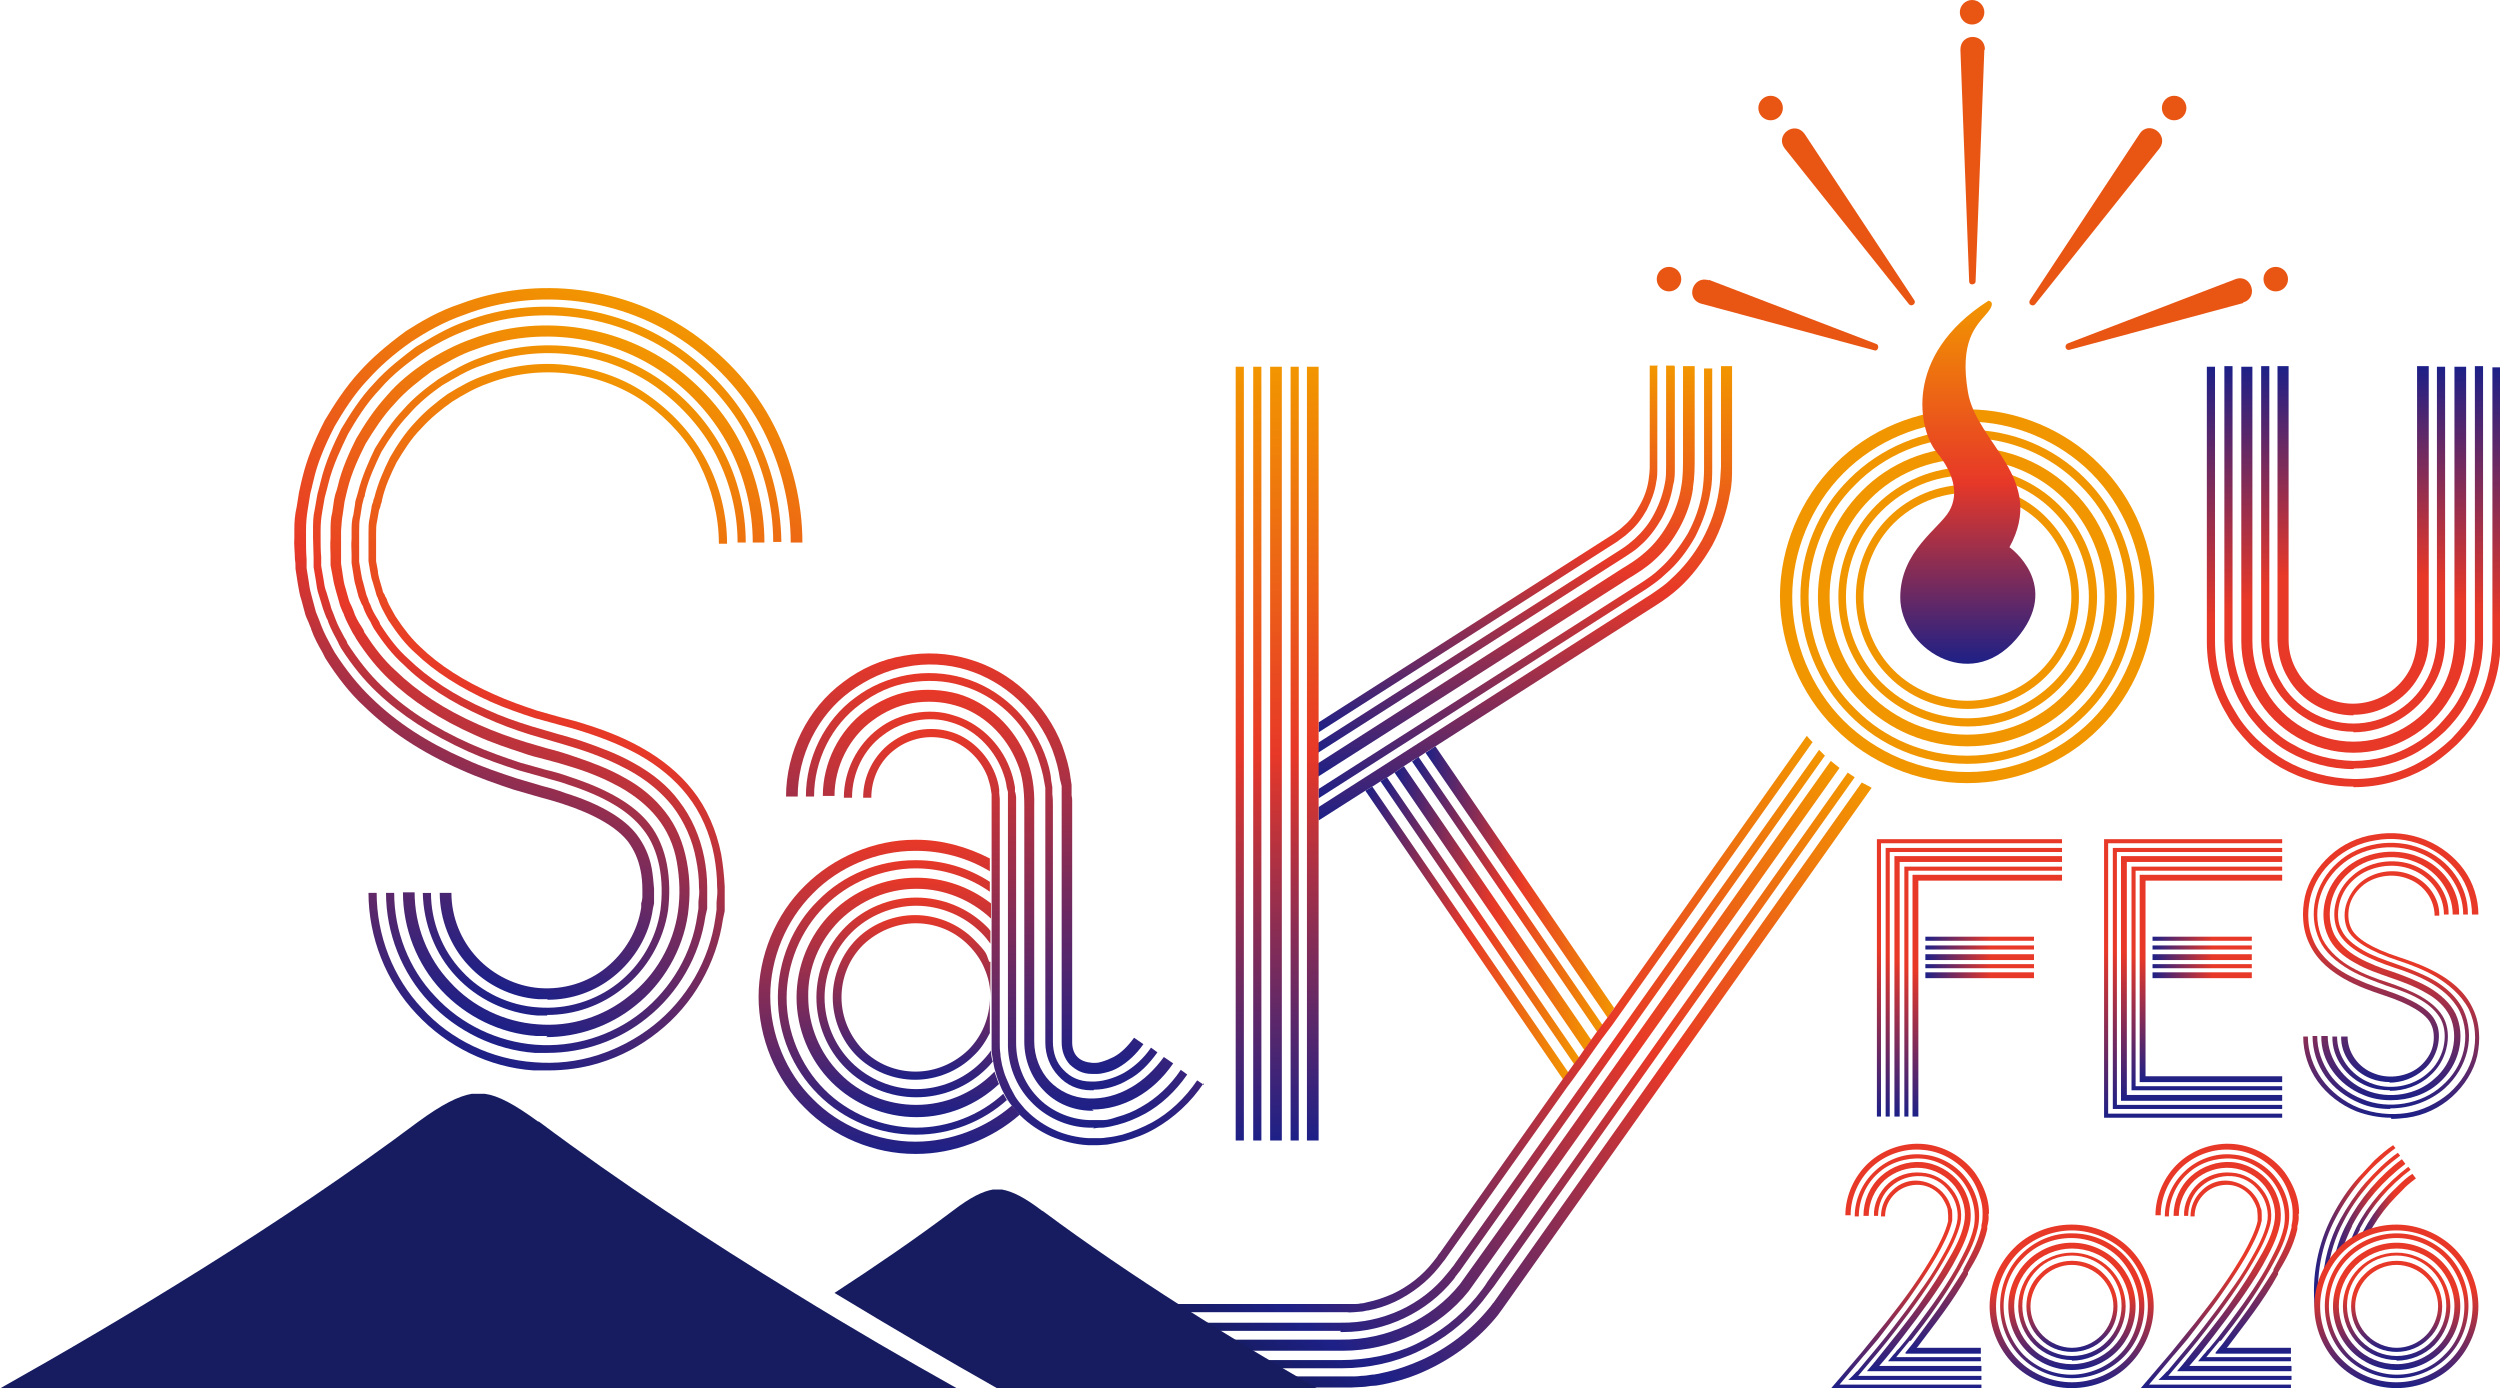
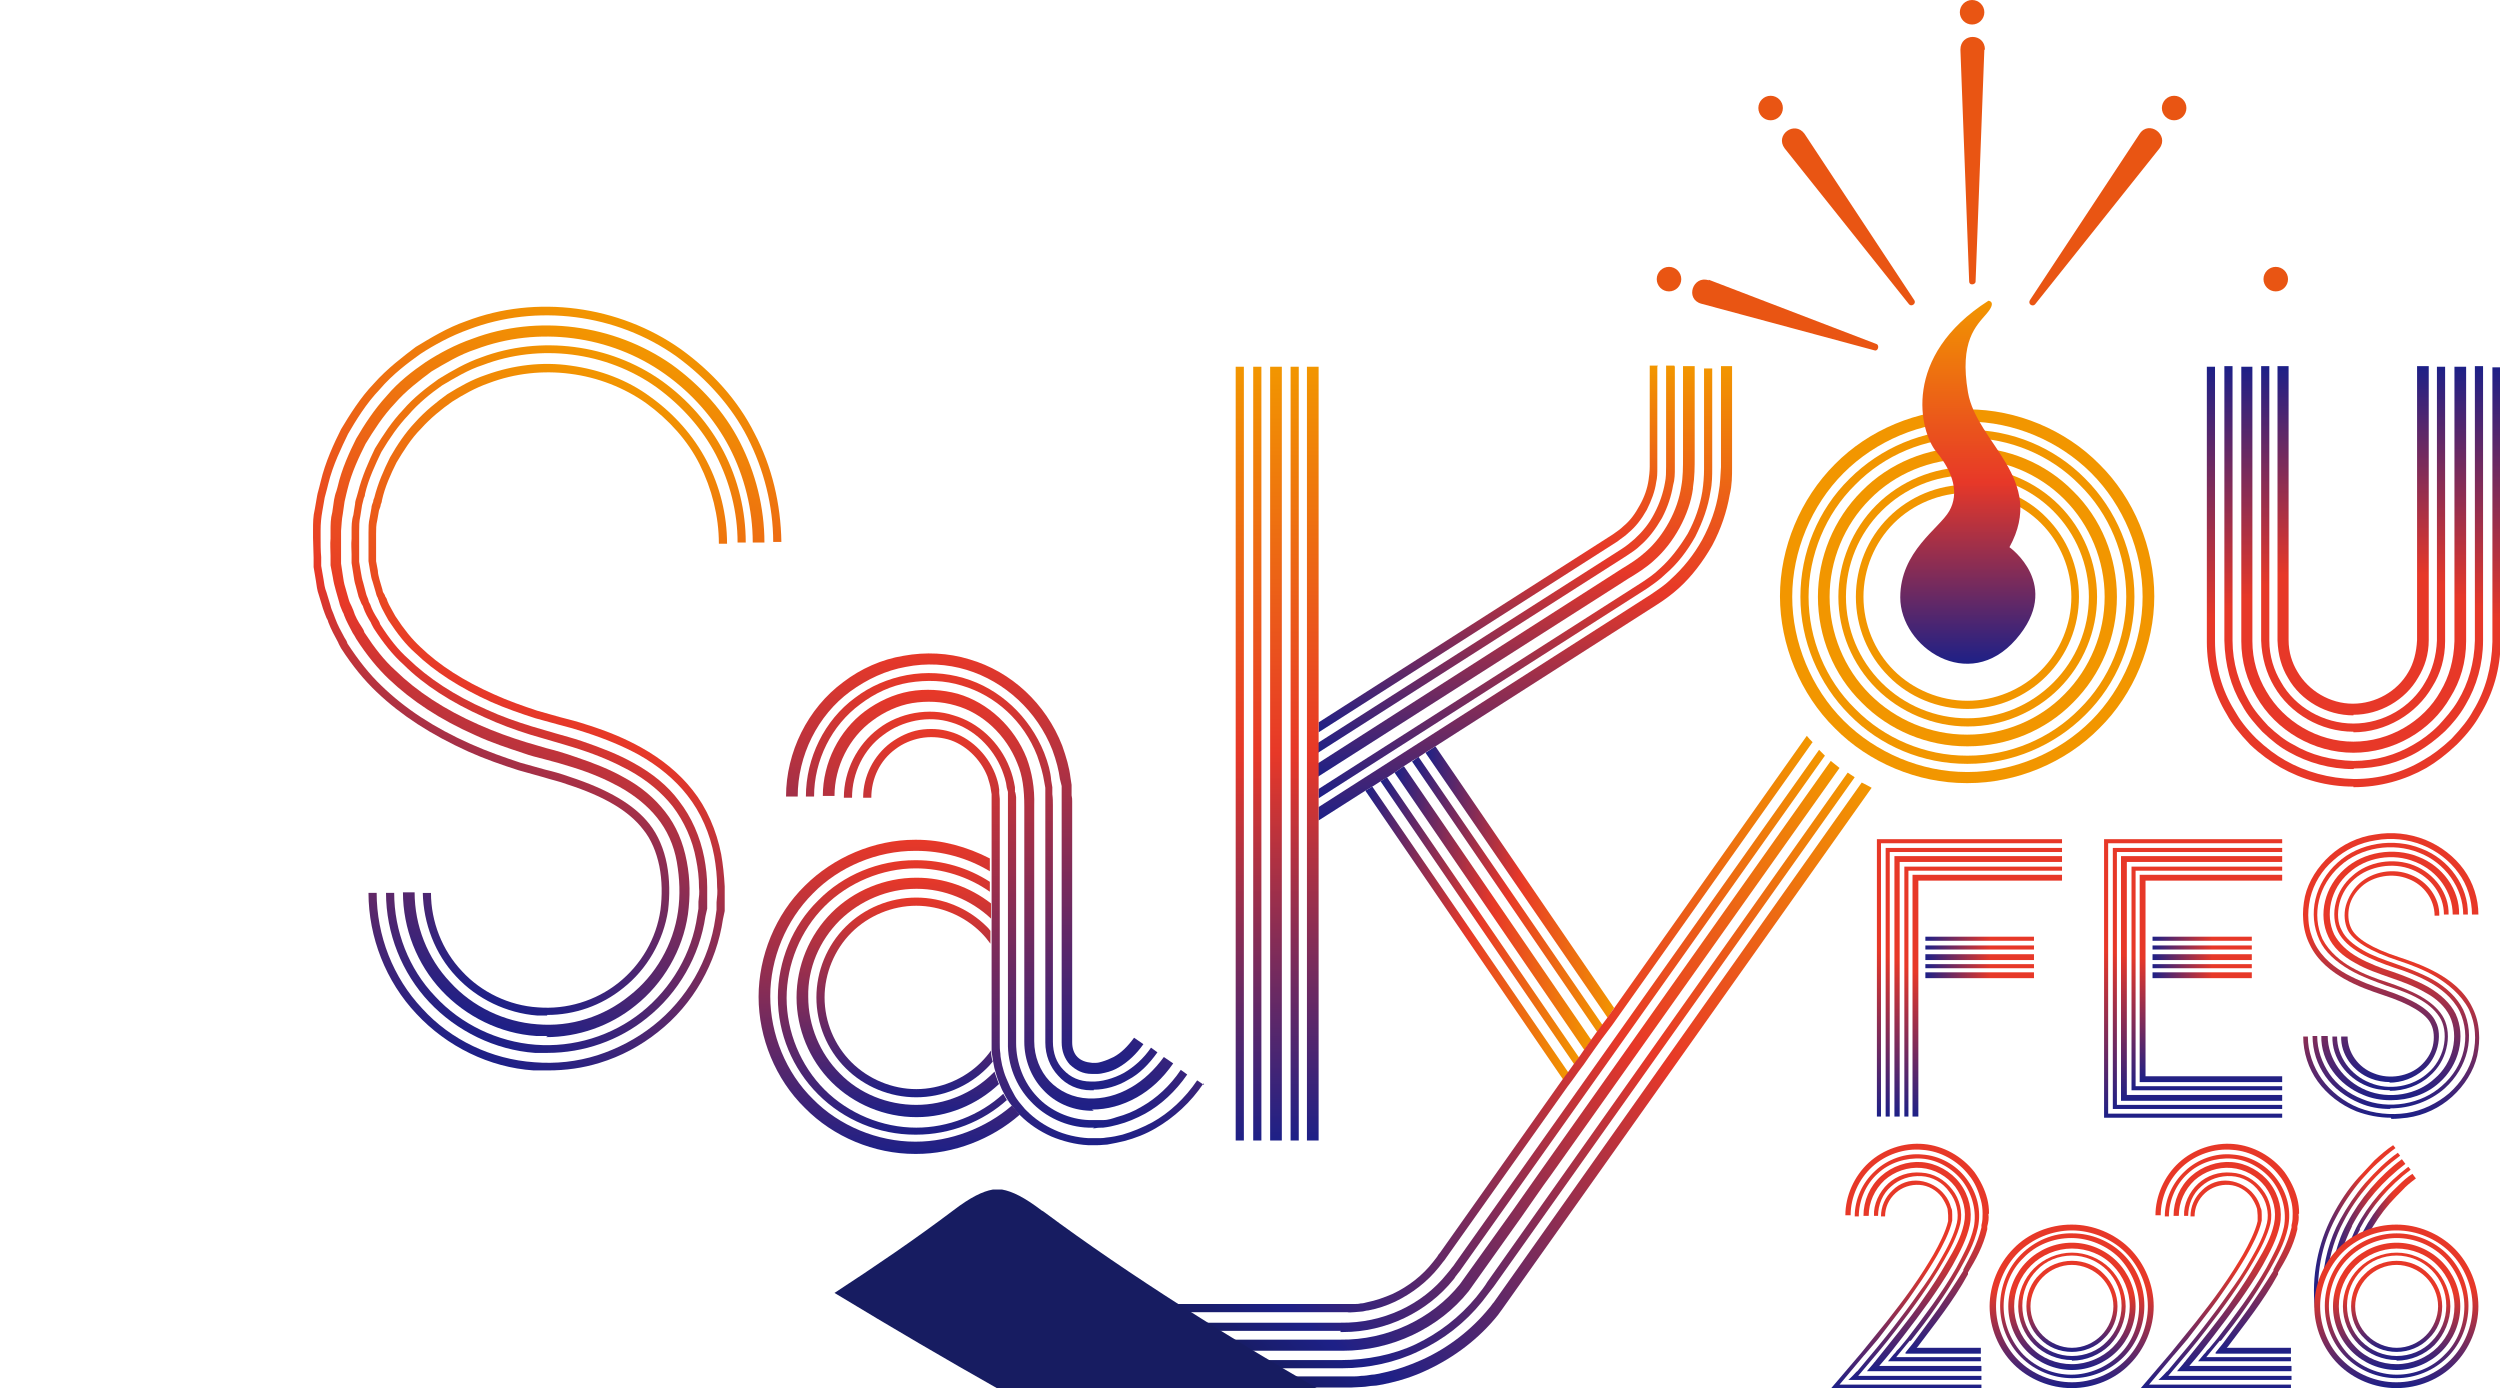
<svg xmlns="http://www.w3.org/2000/svg" xmlns:xlink="http://www.w3.org/1999/xlink" id="_レイヤー_1" data-name="レイヤー_1" version="1.1" viewBox="0 0 428.1 237.7">
  <defs>
    <style>
      .st0 {
        fill: url(#_名称未設定グラデーション_4647);
      }

      .st1 {
        fill: url(#_名称未設定グラデーション_4216);
      }

      .st2 {
        fill: url(#_名称未設定グラデーション_4615);
      }

      .st3 {
        fill: url(#_名称未設定グラデーション_4654);
      }

      .st4 {
        fill: url(#_名称未設定グラデーション_4622);
      }

      .st5 {
        fill: url(#_名称未設定グラデーション_4644);
      }

      .st6 {
        fill: url(#_名称未設定グラデーション_4634);
      }

      .st7 {
        fill: url(#_名称未設定グラデーション_486);
      }

      .st8 {
        fill: url(#_名称未設定グラデーション_4610);
      }

      .st9 {
        fill: url(#_名称未設定グラデーション_4624);
      }

      .st10 {
        fill: url(#_名称未設定グラデーション_4648);
      }

      .st11 {
        fill: url(#_名称未設定グラデーション_485);
      }

      .st12 {
        fill: url(#_名称未設定グラデーション_4623);
      }

      .st13 {
        fill: url(#_名称未設定グラデーション_4633);
      }

      .st14 {
        fill: url(#_名称未設定グラデーション_46);
      }

      .st15 {
        fill: url(#_名称未設定グラデーション_48);
      }

      .st16 {
        fill: url(#_名称未設定グラデーション_4614);
      }

      .st17 {
        fill: url(#_名称未設定グラデーション_4645);
      }

      .st18 {
        fill: #e95513;
      }

      .st19 {
        fill: url(#_名称未設定グラデーション_4631);
      }

      .st20 {
        fill: url(#_名称未設定グラデーション_4641);
      }

      .st21 {
        fill: url(#_名称未設定グラデーション_421);
      }

      .st22 {
        fill: url(#_名称未設定グラデーション_428);
      }

      .st23 {
        fill: url(#_名称未設定グラデーション_45);
      }

      .st24 {
        fill: url(#_名称未設定グラデーション_4650);
      }

      .st25 {
        fill: url(#_名称未設定グラデーション_4621);
      }

      .st26 {
        fill: url(#_名称未設定グラデーション_462);
      }

      .st27 {
        fill: url(#_名称未設定グラデーション_4212);
      }

      .st28 {
        fill: url(#_名称未設定グラデーション_469);
      }

      .st29 {
        fill: url(#_名称未設定グラデーション_4611);
      }

      .st30 {
        fill: url(#_名称未設定グラデーション_481);
      }

      .st31 {
        fill: url(#_名称未設定グラデーション_4636);
      }

      .st32 {
        fill: url(#_名称未設定グラデーション_423);
      }

      .st33 {
        fill: url(#_名称未設定グラデーション_466);
      }

      .st34 {
        fill: url(#_名称未設定グラデーション_489);
      }

      .st35 {
        fill: url(#_名称未設定グラデーション_4617);
      }

      .st36 {
        fill: url(#_名称未設定グラデーション_4218);
      }

      .st37 {
        fill: url(#_名称未設定グラデーション_4613);
      }

      .st38 {
        fill: url(#_名称未設定グラデーション_4637);
      }

      .st39 {
        fill: url(#_名称未設定グラデーション_4612);
      }

      .st40 {
        fill: #171c61;
      }

      .st41 {
        fill: url(#_名称未設定グラデーション_484);
      }

      .st42 {
        fill: url(#_名称未設定グラデーション_4639);
      }

      .st43 {
        fill: url(#_名称未設定グラデーション_422);
      }

      .st44 {
        fill: url(#_名称未設定グラデーション_482);
      }

      .st45 {
        fill: url(#_名称未設定グラデーション_42);
      }

      .st46 {
        fill: url(#_名称未設定グラデーション_4626);
      }

      .st47 {
        fill: url(#_名称未設定グラデーション_468);
      }

      .st48 {
        fill: url(#_名称未設定グラデーション_4643);
      }

      .st49 {
        fill: url(#_名称未設定グラデーション_4220);
      }

      .st50 {
        fill: url(#_名称未設定グラデーション_4651);
      }

      .st51 {
        fill: url(#_名称未設定グラデーション_4);
      }

      .st52 {
        fill: url(#_名称未設定グラデーション_4213);
      }

      .st53 {
        fill: url(#_名称未設定グラデーション_4628);
      }

      .st54 {
        fill: url(#_名称未設定グラデーション_4632);
      }

      .st55 {
        fill: url(#_名称未設定グラデーション_4215);
      }

      .st56 {
        fill: url(#_名称未設定グラデーション_4625);
      }

      .st57 {
        fill: #f29600;
      }

      .st58 {
        fill: url(#_名称未設定グラデーション_4638);
      }

      .st59 {
        fill: url(#_名称未設定グラデーション_4653);
      }

      .st60 {
        fill: url(#_名称未設定グラデーション_425);
      }

      .st61 {
        fill: url(#_名称未設定グラデーション_4619);
      }

      .st62 {
        fill: url(#_名称未設定グラデーション_4635);
      }

      .st63 {
        fill: url(#_名称未設定グラデーション_4211);
      }

      .st64 {
        fill: url(#_名称未設定グラデーション_4618);
      }

      .st65 {
        fill: url(#_名称未設定グラデーション_4620);
      }

      .st66 {
        fill: url(#_名称未設定グラデーション_4646);
      }

      .st67 {
        fill: url(#_名称未設定グラデーション_4210);
      }

      .st68 {
        fill: url(#_名称未設定グラデーション_427);
      }

      .st69 {
        fill: url(#_名称未設定グラデーション_461);
      }

      .st70 {
        fill: url(#_名称未設定グラデーション_426);
      }

      .st71 {
        fill: url(#_名称未設定グラデーション_424);
      }

      .st72 {
        fill: url(#_名称未設定グラデーション_4627);
      }

      .st73 {
        fill: url(#_名称未設定グラデーション_4219);
      }

      .st74 {
        fill: url(#_名称未設定グラデーション_4217);
      }

      .st75 {
        fill: url(#_名称未設定グラデーション_487);
      }

      .st76 {
        fill: url(#_名称未設定グラデーション_483);
      }

      .st77 {
        fill: url(#_名称未設定グラデーション_41);
      }

      .st78 {
        fill: url(#_名称未設定グラデーション_4214);
      }

      .st79 {
        fill: url(#_名称未設定グラデーション_44);
      }

      .st80 {
        fill: url(#_名称未設定グラデーション_463);
      }

      .st81 {
        fill: url(#_名称未設定グラデーション_4642);
      }

      .st82 {
        fill: url(#_名称未設定グラデーション_467);
      }

      .st83 {
        fill: url(#_名称未設定グラデーション_4630);
      }

      .st84 {
        fill: url(#_名称未設定グラデーション_4629);
      }

      .st85 {
        fill: url(#_名称未設定グラデーション_4652);
      }

      .st86 {
        fill: url(#_名称未設定グラデーション_4640);
      }

      .st87 {
        fill: url(#_名称未設定グラデーション_43);
      }

      .st88 {
        fill: url(#_名称未設定グラデーション_429);
      }

      .st89 {
        fill: url(#_名称未設定グラデーション_488);
      }

      .st90 {
        fill: url(#_名称未設定グラデーション_465);
      }

      .st91 {
        fill: url(#_名称未設定グラデーション_464);
      }

      .st92 {
        fill: url(#_名称未設定グラデーション_4616);
      }

      .st93 {
        fill: url(#_名称未設定グラデーション_4649);
      }
    </style>
    <linearGradient id="_名称未設定グラデーション_42" data-name="名称未設定グラデーション 42" x1="244.1" y1="151.1" x2="276.4" y2="151.1" gradientUnits="userSpaceOnUse">
      <stop offset="0" stop-color="#1d2087" />
      <stop offset=".5" stop-color="#e73828" />
      <stop offset="1" stop-color="#f29600" />
    </linearGradient>
    <linearGradient id="_名称未設定グラデーション_421" data-name="名称未設定グラデーション 42" x1="241.8" y1="153.2" x2="274.4" y2="153.2" xlink:href="#_名称未設定グラデーション_42" />
    <linearGradient id="_名称未設定グラデーション_422" data-name="名称未設定グラデーション 42" x1="238.8" y1="155.5" x2="272.5" y2="155.5" xlink:href="#_名称未設定グラデーション_42" />
    <linearGradient id="_名称未設定グラデーション_423" data-name="名称未設定グラデーション 42" x1="236.4" y1="157.7" x2="270.4" y2="157.7" xlink:href="#_名称未設定グラデーション_42" />
    <linearGradient id="_名称未設定グラデーション_424" data-name="名称未設定グラデーション 42" x1="233.8" y1="159.8" x2="268.6" y2="159.8" xlink:href="#_名称未設定グラデーション_42" />
    <linearGradient id="_名称未設定グラデーション_425" data-name="名称未設定グラデーション 42" x1="66.9" y1="162.5" x2="107.3" y2="51.5" xlink:href="#_名称未設定グラデーション_42" />
    <linearGradient id="_名称未設定グラデーション_426" data-name="名称未設定グラデーション 42" x1="67.8" y1="165.8" x2="108" y2="55.3" xlink:href="#_名称未設定グラデーション_42" />
    <linearGradient id="_名称未設定グラデーション_427" data-name="名称未設定グラデーション 42" x1="69.7" y1="170.3" x2="110.1" y2="59.3" xlink:href="#_名称未設定グラデーション_42" />
    <linearGradient id="_名称未設定グラデーション_428" data-name="名称未設定グラデーション 42" x1="71.7" y1="174" x2="111.9" y2="63.5" xlink:href="#_名称未設定グラデーション_42" />
    <linearGradient id="_名称未設定グラデーション_429" data-name="名称未設定グラデーション 42" x1="73.5" y1="177.9" x2="113.7" y2="67.4" xlink:href="#_名称未設定グラデーション_42" />
    <linearGradient id="_名称未設定グラデーション_48" data-name="名称未設定グラデーション 48" x1="165.3" y1="183.9" x2="165.3" y2="111.9" gradientUnits="userSpaceOnUse">
      <stop offset="0" stop-color="#1d2087" />
      <stop offset="1" stop-color="#e73828" />
    </linearGradient>
    <linearGradient id="_名称未設定グラデーション_481" data-name="名称未設定グラデーション 48" x1="168.2" y1="186.7" x2="168.2" y2="115.3" xlink:href="#_名称未設定グラデーション_48" />
    <linearGradient id="_名称未設定グラデーション_482" data-name="名称未設定グラデーション 48" x1="171.2" y1="190.2" x2="171.2" y2="118.3" xlink:href="#_名称未設定グラデーション_48" />
    <linearGradient id="_名称未設定グラデーション_483" data-name="名称未設定グラデーション 48" x1="174" y1="193.1" x2="174" y2="121.7" xlink:href="#_名称未設定グラデーション_48" />
    <linearGradient id="_名称未設定グラデーション_484" data-name="名称未設定グラデーション 48" x1="176.8" y1="196.1" x2="176.8" y2="124.7" xlink:href="#_名称未設定グラデーション_48" />
    <linearGradient id="_名称未設定グラデーション_485" data-name="名称未設定グラデーション 48" x1="152.3" y1="197.7" x2="152.3" y2="143.9" xlink:href="#_名称未設定グラデーション_48" />
    <linearGradient id="_名称未設定グラデーション_486" data-name="名称未設定グラデーション 48" x1="152.9" y1="194.3" x2="152.9" y2="147.3" xlink:href="#_名称未設定グラデーション_48" />
    <linearGradient id="_名称未設定グラデーション_487" data-name="名称未設定グラデーション 48" x1="153.7" y1="191.3" x2="153.7" y2="150.3" xlink:href="#_名称未設定グラデーション_48" />
    <linearGradient id="_名称未設定グラデーション_488" data-name="名称未設定グラデーション 48" x1="154.8" y1="187.9" x2="154.8" y2="153.6" xlink:href="#_名称未設定グラデーション_48" />
    <linearGradient id="_名称未設定グラデーション_489" data-name="名称未設定グラデーション 48" x1="156.2" y1="184.9" x2="156.2" y2="156.6" xlink:href="#_名称未設定グラデーション_48" />
    <linearGradient id="_名称未設定グラデーション_4210" data-name="名称未設定グラデーション 42" x1="261.2" y1="140.6" x2="261.2" y2="62.8" xlink:href="#_名称未設定グラデーション_42" />
    <linearGradient id="_名称未設定グラデーション_4211" data-name="名称未設定グラデーション 42" x1="259.5" y1="136.6" x2="259.5" y2="62.8" xlink:href="#_名称未設定グラデーション_42" />
    <linearGradient id="_名称未設定グラデーション_4212" data-name="名称未設定グラデーション 42" x1="258" y1="133" x2="258" y2="62.8" xlink:href="#_名称未設定グラデーション_42" />
    <linearGradient id="_名称未設定グラデーション_4213" data-name="名称未設定グラデーション 42" x1="256.3" y1="129" x2="256.3" y2="62.8" xlink:href="#_名称未設定グラデーション_42" />
    <linearGradient id="_名称未設定グラデーション_4214" data-name="名称未設定グラデーション 42" x1="254.8" y1="125.4" x2="254.8" y2="62.8" xlink:href="#_名称未設定グラデーション_42" />
    <linearGradient id="_名称未設定グラデーション_4215" data-name="名称未設定グラデーション 42" x1="224.8" y1="195.3" x2="224.8" y2="62.8" xlink:href="#_名称未設定グラデーション_42" />
    <linearGradient id="_名称未設定グラデーション_4216" data-name="名称未設定グラデーション 42" x1="221.7" y1="195.3" x2="221.7" y2="62.8" xlink:href="#_名称未設定グラデーション_42" />
    <linearGradient id="_名称未設定グラデーション_4217" data-name="名称未設定グラデーション 42" x1="218.5" y1="195.3" x2="218.5" y2="62.8" xlink:href="#_名称未設定グラデーション_42" />
    <linearGradient id="_名称未設定グラデーション_4218" data-name="名称未設定グラデーション 42" x1="215.3" y1="195.3" x2="215.3" y2="62.8" xlink:href="#_名称未設定グラデーション_42" />
    <linearGradient id="_名称未設定グラデーション_4219" data-name="名称未設定グラデーション 42" x1="212.3" y1="195.3" x2="212.3" y2="62.8" xlink:href="#_名称未設定グラデーション_42" />
    <linearGradient id="_名称未設定グラデーション_4" data-name="名称未設定グラデーション 4" x1="213" y1="234.4" x2="323.6" y2="141.6" gradientUnits="userSpaceOnUse">
      <stop offset="0" stop-color="#171c61" />
      <stop offset=".1" stop-color="#1d2087" />
      <stop offset=".6" stop-color="#e73828" />
      <stop offset="1" stop-color="#f29600" />
    </linearGradient>
    <linearGradient id="_名称未設定グラデーション_41" data-name="名称未設定グラデーション 4" x1="209.8" y1="233.1" x2="321.1" y2="139.6" xlink:href="#_名称未設定グラデーション_4" />
    <linearGradient id="_名称未設定グラデーション_43" data-name="名称未設定グラデーション 4" x1="219.3" y1="237.3" x2="329.1" y2="145.1" xlink:href="#_名称未設定グラデーション_4" />
    <linearGradient id="_名称未設定グラデーション_44" data-name="名称未設定グラデーション 4" x1="217" y1="235.3" x2="326.3" y2="143.6" xlink:href="#_名称未設定グラデーション_4" />
    <linearGradient id="_名称未設定グラデーション_45" data-name="名称未設定グラデーション 4" x1="207.2" y1="231.3" x2="318.9" y2="137.5" xlink:href="#_名称未設定グラデーション_4" />
    <linearGradient id="_名称未設定グラデーション_46" data-name="名称未設定グラデーション 46" x1="403" y1="62.8" x2="403" y2="122.5" gradientUnits="userSpaceOnUse">
      <stop offset="0" stop-color="#1d2087" />
      <stop offset=".6" stop-color="#e73828" />
    </linearGradient>
    <linearGradient id="_名称未設定グラデーション_461" data-name="名称未設定グラデーション 46" y2="125.3" xlink:href="#_名称未設定グラデーション_46" />
    <linearGradient id="_名称未設定グラデーション_462" data-name="名称未設定グラデーション 46" x1="403" x2="403" y2="128.9" xlink:href="#_名称未設定グラデーション_46" />
    <linearGradient id="_名称未設定グラデーション_463" data-name="名称未設定グラデーション 46" x1="403" x2="403" y2="131.7" xlink:href="#_名称未設定グラデーション_46" />
    <linearGradient id="_名称未設定グラデーション_464" data-name="名称未設定グラデーション 46" x1="403" x2="403" y2="134.7" xlink:href="#_名称未設定グラデーション_46" />
    <linearGradient id="_名称未設定グラデーション_465" data-name="名称未設定グラデーション 46" x1="340.3" y1="191.2" x2="340.3" y2="149.8" xlink:href="#_名称未設定グラデーション_46" />
    <linearGradient id="_名称未設定グラデーション_466" data-name="名称未設定グラデーション 46" x1="339.6" y1="191.2" x2="339.6" y2="148.4" xlink:href="#_名称未設定グラデーション_46" />
    <linearGradient id="_名称未設定グラデーション_467" data-name="名称未設定グラデーション 46" x1="338.7" y1="191.2" x2="338.7" y2="146.6" xlink:href="#_名称未設定グラデーション_46" />
    <linearGradient id="_名称未設定グラデーション_468" data-name="名称未設定グラデーション 46" x1="338" y1="191.2" x2="338" y2="145.2" xlink:href="#_名称未設定グラデーション_46" />
    <linearGradient id="_名称未設定グラデーション_469" data-name="名称未設定グラデーション 46" x1="337.3" y1="191.2" x2="337.3" y2="143.7" xlink:href="#_名称未設定グラデーション_46" />
    <linearGradient id="_名称未設定グラデーション_4610" data-name="名称未設定グラデーション 46" x1="329.7" y1="167" x2="348.3" y2="167" xlink:href="#_名称未設定グラデーション_46" />
    <linearGradient id="_名称未設定グラデーション_4611" data-name="名称未設定グラデーション 46" x1="329.7" y1="165.5" x2="348.3" y2="165.5" xlink:href="#_名称未設定グラデーション_46" />
    <linearGradient id="_名称未設定グラデーション_4612" data-name="名称未設定グラデーション 46" x1="329.7" y1="163.9" x2="348.3" y2="163.9" xlink:href="#_名称未設定グラデーション_46" />
    <linearGradient id="_名称未設定グラデーション_4613" data-name="名称未設定グラデーション 46" x1="329.7" y1="162.3" x2="348.3" y2="162.3" xlink:href="#_名称未設定グラデーション_46" />
    <linearGradient id="_名称未設定グラデーション_4614" data-name="名称未設定グラデーション 46" x1="329.7" y1="160.8" x2="348.3" y2="160.8" xlink:href="#_名称未設定グラデーション_46" />
    <linearGradient id="_名称未設定グラデーション_4615" data-name="名称未設定グラデーション 46" x1="378.6" y1="185.3" x2="378.6" y2="149.8" xlink:href="#_名称未設定グラデーション_46" />
    <linearGradient id="_名称未設定グラデーション_4616" data-name="名称未設定グラデーション 46" x1="377.9" y1="186.7" x2="377.9" y2="148.4" xlink:href="#_名称未設定グラデーション_46" />
    <linearGradient id="_名称未設定グラデーション_4617" data-name="名称未設定グラデーション 46" x1="377" y1="188.5" x2="377" y2="146.6" xlink:href="#_名称未設定グラデーション_46" />
    <linearGradient id="_名称未設定グラデーション_4618" data-name="名称未設定グラデーション 46" x1="376.3" y1="189.9" x2="376.3" y2="145.2" xlink:href="#_名称未設定グラデーション_46" />
    <linearGradient id="_名称未設定グラデーション_4619" data-name="名称未設定グラデーション 46" x1="375.6" y1="191.4" x2="375.6" y2="143.7" xlink:href="#_名称未設定グラデーション_46" />
    <linearGradient id="_名称未設定グラデーション_4620" data-name="名称未設定グラデーション 46" x1="368.6" y1="167" x2="385.7" y2="167" xlink:href="#_名称未設定グラデーション_46" />
    <linearGradient id="_名称未設定グラデーション_4621" data-name="名称未設定グラデーション 46" x1="368.6" y1="165.5" x2="385.7" y2="165.5" xlink:href="#_名称未設定グラデーション_46" />
    <linearGradient id="_名称未設定グラデーション_4622" data-name="名称未設定グラデーション 46" x1="368.6" y1="163.9" x2="385.7" y2="163.9" xlink:href="#_名称未設定グラデーション_46" />
    <linearGradient id="_名称未設定グラデーション_4623" data-name="名称未設定グラデーション 46" x1="368.6" y1="162.3" x2="385.7" y2="162.3" xlink:href="#_名称未設定グラデーション_46" />
    <linearGradient id="_名称未設定グラデーション_4624" data-name="名称未設定グラデーション 46" x1="368.6" y1="160.8" x2="385.7" y2="160.8" xlink:href="#_名称未設定グラデーション_46" />
    <linearGradient id="_名称未設定グラデーション_4625" data-name="名称未設定グラデーション 46" x1="409.4" y1="185.3" x2="409.4" y2="142.6" xlink:href="#_名称未設定グラデーション_46" />
    <linearGradient id="_名称未設定グラデーション_4626" data-name="名称未設定グラデーション 46" x1="409.4" y1="186.7" x2="409.4" y2="144.3" xlink:href="#_名称未設定グラデーション_46" />
    <linearGradient id="_名称未設定グラデーション_4627" data-name="名称未設定グラデーション 46" x1="409.4" y1="188.4" x2="409.4" y2="145.8" xlink:href="#_名称未設定グラデーション_46" />
    <linearGradient id="_名称未設定グラデーション_4628" data-name="名称未設定グラデーション 46" x1="409.4" y1="189.9" x2="409.4" y2="147.5" xlink:href="#_名称未設定グラデーション_46" />
    <linearGradient id="_名称未設定グラデーション_4629" data-name="名称未設定グラデーション 46" x1="409.4" y1="191.4" x2="409.4" y2="149" xlink:href="#_名称未設定グラデーション_46" />
    <linearGradient id="_名称未設定グラデーション_4220" data-name="名称未設定グラデーション 42" x1="337" y1="113.8" x2="337" y2="51.4" xlink:href="#_名称未設定グラデーション_42" />
    <linearGradient id="_名称未設定グラデーション_4630" data-name="名称未設定グラデーション 46" x1="381.4" y1="231.7" x2="381.4" y2="195.9" xlink:href="#_名称未設定グラデーション_46" />
    <linearGradient id="_名称未設定グラデーション_4631" data-name="名称未設定グラデーション 46" x1="381.6" y1="233.1" x2="381.6" y2="197.6" xlink:href="#_名称未設定グラデーション_46" />
    <linearGradient id="_名称未設定グラデーション_4632" data-name="名称未設定グラデーション 46" x1="382.3" y1="234.8" x2="382.3" y2="199" xlink:href="#_名称未設定グラデーション_46" />
    <linearGradient id="_名称未設定グラデーション_4633" data-name="名称未設定グラデーション 46" x1="381" y1="236.2" x2="381" y2="200.7" xlink:href="#_名称未設定グラデーション_46" />
    <linearGradient id="_名称未設定グラデーション_4634" data-name="名称未設定グラデーション 46" x1="379.5" y1="237.7" x2="379.5" y2="202.1" xlink:href="#_名称未設定グラデーション_46" />
    <linearGradient id="_名称未設定グラデーション_4635" data-name="名称未設定グラデーション 46" x1="354.8" y1="237.7" x2="354.8" y2="209.6" xlink:href="#_名称未設定グラデーション_46" />
    <linearGradient id="_名称未設定グラデーション_4636" data-name="名称未設定グラデーション 46" x1="354.8" y1="236" x2="354.8" y2="211.3" xlink:href="#_名称未設定グラデーション_46" />
    <linearGradient id="_名称未設定グラデーション_4637" data-name="名称未設定グラデーション 46" x1="354.8" y1="234.6" x2="354.8" y2="212.7" xlink:href="#_名称未設定グラデーション_46" />
    <linearGradient id="_名称未設定グラデーション_4638" data-name="名称未設定グラデーション 46" x1="354.8" y1="232.9" x2="354.8" y2="214.4" xlink:href="#_名称未設定グラデーション_46" />
    <linearGradient id="_名称未設定グラデーション_4639" data-name="名称未設定グラデーション 46" x1="354.8" y1="231.5" x2="354.8" y2="215.9" xlink:href="#_名称未設定グラデーション_46" />
    <linearGradient id="_名称未設定グラデーション_4640" data-name="名称未設定グラデーション 46" x1="397.8" y1="208.6" x2="411" y2="208.6" xlink:href="#_名称未設定グラデーション_46" />
    <linearGradient id="_名称未設定グラデーション_4641" data-name="名称未設定グラデーション 46" x1="404.2" y1="206.5" x2="413.7" y2="206.5" xlink:href="#_名称未設定グラデーション_46" />
    <linearGradient id="_名称未設定グラデーション_4642" data-name="名称未設定グラデーション 46" x1="396.3" y1="210.1" x2="410.2" y2="210.1" xlink:href="#_名称未設定グラデーション_46" />
    <linearGradient id="_名称未設定グラデーション_4643" data-name="名称未設定グラデーション 46" x1="402.2" y1="206.7" x2="412.8" y2="206.7" xlink:href="#_名称未設定グラデーション_46" />
    <linearGradient id="_名称未設定グラデーション_4644" data-name="名称未設定グラデーション 46" x1="399.6" y1="207.3" x2="412" y2="207.3" xlink:href="#_名称未設定グラデーション_46" />
    <linearGradient id="_名称未設定グラデーション_4645" data-name="名称未設定グラデーション 46" x1="410.4" y1="237.7" x2="410.4" y2="209.6" xlink:href="#_名称未設定グラデーション_46" />
    <linearGradient id="_名称未設定グラデーション_4646" data-name="名称未設定グラデーション 46" x1="410.4" y1="236" x2="410.4" y2="211.3" xlink:href="#_名称未設定グラデーション_46" />
    <linearGradient id="_名称未設定グラデーション_4647" data-name="名称未設定グラデーション 46" x1="410.4" y1="234.6" x2="410.4" y2="212.7" xlink:href="#_名称未設定グラデーション_46" />
    <linearGradient id="_名称未設定グラデーション_4648" data-name="名称未設定グラデーション 46" x1="410.4" y1="232.9" x2="410.4" y2="214.4" xlink:href="#_名称未設定グラデーション_46" />
    <linearGradient id="_名称未設定グラデーション_4649" data-name="名称未設定グラデーション 46" x1="410.4" y1="231.5" x2="410.4" y2="215.9" xlink:href="#_名称未設定グラデーション_46" />
    <linearGradient id="_名称未設定グラデーション_4650" data-name="名称未設定グラデーション 46" x1="328.3" y1="231.7" x2="328.3" y2="195.9" xlink:href="#_名称未設定グラデーション_46" />
    <linearGradient id="_名称未設定グラデーション_4651" data-name="名称未設定グラデーション 46" x1="328.5" y1="233.1" x2="328.5" y2="197.6" xlink:href="#_名称未設定グラデーション_46" />
    <linearGradient id="_名称未設定グラデーション_4652" data-name="名称未設定グラデーション 46" x1="329.2" y1="234.8" x2="329.2" y2="199" xlink:href="#_名称未設定グラデーション_46" />
    <linearGradient id="_名称未設定グラデーション_4653" data-name="名称未設定グラデーション 46" x1="327.9" y1="236.2" x2="327.9" y2="200.7" xlink:href="#_名称未設定グラデーション_46" />
    <linearGradient id="_名称未設定グラデーション_4654" data-name="名称未設定グラデーション 46" x1="326.4" y1="237.7" x2="326.4" y2="202.1" xlink:href="#_名称未設定グラデーション_46" />
  </defs>
  <g>
    <g>
      <polygon class="st45" points="276.4 172.6 275.3 174.3 244.1 128.9 245.8 127.8 276.4 172.6" />
      <polygon class="st21" points="274.4 175.5 273.5 176.7 241.8 130.4 242.9 129.6 274.4 175.5" />
      <polygon class="st43" points="272.5 178.1 271.3 179.8 238.8 132.3 240.4 131.2 272.5 178.1" />
      <polygon class="st32" points="270.4 181.1 269.6 182.3 236.4 133.8 237.5 133.1 270.4 181.1" />
      <polygon class="st71" points="268.6 183.7 267.7 184.9 233.8 135.4 235 134.7 268.6 183.7" />
    </g>
    <g>
-       <path class="st60" d="M93.7,171.1c-.5,0-1,0-1.5,0-4.5-.3-8.9-2.4-12-5.8-3.1-3.3-4.9-7.9-4.9-12.4h2c0,4.1,1.6,8.1,4.4,11.1,2.8,3,6.7,4.9,10.7,5.2,4.1.3,8.2-.9,11.4-3.5,3.2-2.6,5.4-6.3,6-10.3v-.8c.1,0,.2-.9.2-.9,0-.4,0-.9,0-1.3,0-1.2-.1-2.3-.3-3.3-.4-2-1.1-3.5-2.1-4.9-1.9-2.5-5.8-4.8-11.4-6.6-1.3-.4-2.6-.8-3.8-1.1l-4.5-1.3c-2.7-.9-5.9-2-9-3.4-6.8-3-12.2-6.6-16.6-10.9-2.3-2.1-4.5-4.9-6.6-8.2l-.5-1c-.7-1.2-1.4-2.5-1.9-3.9,0-.2-.2-.5-.3-.8-.2-.6-.5-1.1-.7-1.7l-.7-2.6c-.3-.8-.4-1.7-.6-2.7l-.4-2.6c0-.6,0-1.1-.1-1.6,0-1.2-.2-2.5-.1-3.8,0-.5,0-.9,0-1.4,0-1.3.1-2.5.4-3.8l.4-2.5c.1-.6.3-1.2.4-1.8l.2-.8c.7-2.9,1.9-6,3.8-9.7,1.5-2.5,3.5-5.7,6.1-8.5,2-2.2,4.4-4.3,7.8-6.8,2.5-1.6,5.7-3.5,9.4-4.7,13-4.9,28.3-3,39.9,5.2,5.9,4.2,10.6,9.5,13.7,15.6,3.2,6.2,4.9,13.2,4.9,20.1h-2c0-6.6-1.7-13.3-4.7-19.2-2.9-5.7-7.5-10.9-13.1-14.9-11-7.8-25.6-9.7-38.1-4.9-3.5,1.2-6.6,3-8.9,4.5-3.3,2.3-5.6,4.4-7.5,6.5-2.5,2.6-4.4,5.7-5.8,8.1-1.8,3.5-3,6.5-3.6,9.2l-.2.8c-.1.6-.3,1.1-.4,1.7l-.4,2.5c-.2,1.2-.3,2.4-.3,3.6,0,.5,0,.9,0,1.4,0,1.1,0,2.4.1,3.6,0,.5,0,1,0,1.5l.4,2.5c.1.9.3,1.7.5,2.4l.7,2.6c.2.5.4,1,.6,1.5.1.3.2.5.3.8.5,1.3,1.1,2.4,1.8,3.7l.5.9c2,3.1,4.1,5.7,6.3,7.8,4.3,4.2,9.5,7.6,16.1,10.5,3,1.4,6.1,2.4,8.8,3.3l4.4,1.3c1.2.3,2.6.7,3.9,1.2,6.1,1.9,10.2,4.4,12.3,7.2,1.2,1.6,2.1,3.5,2.5,5.7.2,1.1.3,2.3.4,3.5,0,.5,0,1,0,1.5v1s-.2.9-.2.9c-.6,4.5-3.1,8.7-6.7,11.6-3.2,2.6-7.2,4-11.3,4Z" />
      <path class="st70" d="M93.7,173.9c-.6,0-1.1,0-1.7,0-5.2-.4-10.3-2.8-13.9-6.7-3.6-3.8-5.6-9.1-5.7-14.3h1.4c0,4.9,1.9,9.8,5.3,13.4,3.3,3.6,8.1,5.9,13,6.2,4.9.4,9.9-1.1,13.8-4.2,3.9-3.1,6.5-7.6,7.2-12.5.3-2.4.3-5-.2-7.5-.5-2.4-1.4-4.6-2.8-6.3-2.4-3.1-6.5-5.6-13-7.7-1.3-.5-2.8-.8-4-1.2l-4.3-1.2c-2.8-.9-5.7-1.9-8.6-3.2-6.4-2.9-11.5-6.2-15.7-10.2-2.1-2-4.1-4.4-6.1-7.5-.2-.4-.4-.7-.5-1-.6-1.1-1.2-2.2-1.7-3.5,0-.2-.2-.5-.3-.7-.2-.5-.4-1-.6-1.6l-.7-2.3c-.3-.8-.4-1.7-.5-2.4l-.4-2.4c0-.6,0-1.1,0-1.6,0-1.1-.1-2.2-.1-3.4,0-.5,0-.9,0-1.4,0-1.1,0-2.3.3-3.5l.4-2.3c.1-.6.3-1.1.4-1.6l.2-.8c.8-3.4,2.3-6.6,3.5-9,1.5-2.5,3.3-5.4,5.6-7.8,2.3-2.6,5.1-4.7,7.2-6.3,2.5-1.5,5.4-3.3,8.6-4.4,12-4.6,26.2-2.7,36.8,4.8,5.4,3.9,9.8,8.8,12.6,14.4,3,5.7,4.5,12.1,4.6,18.6h-1.4c0-6.2-1.6-12.4-4.4-17.9-2.7-5.3-7-10.1-12.2-13.9-10.3-7.3-23.9-9-35.5-4.6-3.1,1.1-6,2.7-8.3,4.2-2.1,1.5-4.8,3.5-7,6.1-2.3,2.4-4,5.2-5.4,7.6-1.1,2.3-2.6,5.3-3.4,8.6l-.2.8c-.1.5-.3,1-.4,1.5l-.4,2.3c-.2,1.1-.3,2.2-.3,3.3,0,.5,0,.9,0,1.4,0,1,0,2.1.1,3.2,0,.5,0,1,0,1.5l.4,2.3c.1.7.2,1.5.5,2.2l.7,2.3c.1.5.3.9.5,1.4.1.3.2.5.3.8.4,1.1,1,2.2,1.6,3.3.2.3.4.6.5,1,1.9,2.9,3.8,5.3,5.8,7.2,4,3.9,9,7.2,15.3,10,2.9,1.3,5.8,2.3,8.5,3.2l4.3,1.2c1.3.3,2.7.7,4.1,1.2,6.7,2.2,11.1,4.8,13.7,8.1,1.5,1.9,2.5,4.3,3,6.9.5,2.6.5,5.4.2,7.9-.8,5.2-3.6,10.1-7.7,13.3-3.7,3-8.3,4.6-13,4.6Z" />
      <path class="st68" d="M93.8,177.4c-.7,0-1.3,0-2,0-6.1-.4-12-3.3-16.2-7.8-4.2-4.5-6.6-10.6-6.6-16.8h2c0,5.7,2.2,11.3,6.1,15.4,3.8,4.2,9.3,6.8,14.9,7.2,5.7.5,11.4-1.3,15.8-4.9,4.5-3.5,7.5-8.8,8.3-14.4.4-2.8.3-5.6-.2-8.5-.5-2.9-1.7-5.5-3.4-7.6-1.6-2-3.8-3.8-6.5-5.3-2.2-1.2-4.7-2.3-7.9-3.3-1.6-.5-3.3-1-4.9-1.4-1.2-.3-2.4-.6-3.5-1-2.7-.9-5.5-1.8-8.3-3.1-6.1-2.7-10.9-5.9-14.8-9.6-1.9-1.8-3.8-4.1-5.6-6.9-.2-.4-.4-.7-.6-1-.5-1-1.1-2-1.5-3.1,0-.2-.2-.4-.3-.7-.2-.5-.4-.9-.5-1.4l-.6-2.1c-.2-.7-.4-1.5-.5-2.2l-.4-2.1c0-.6,0-1.1,0-1.6,0-1-.1-2,0-3,0-.5,0-.9,0-1.3,0-1,0-2.1.3-3.2l.3-2.1c.1-.5.2-1,.4-1.5l.2-.7c.7-3.1,2.1-6.1,3.2-8.3,1.4-2.4,3.1-5,5.2-7.3,2-2.4,4.5-4.3,6.7-5.8,2.3-1.5,5.1-3,8-4,11.1-4.2,24.2-2.5,34.1,4.4,5,3.6,9.1,8.2,11.7,13.3,2.7,5.3,4.2,11.2,4.2,17.2h-2c0-5.6-1.4-11.3-4-16.3-2.5-4.8-6.3-9.2-11.1-12.6-9.3-6.6-21.7-8.2-32.3-4.2-2.8.9-5.4,2.5-7.6,3.8-2,1.5-4.4,3.3-6.3,5.5-2,2.1-3.6,4.6-5,6.9-1.1,2.2-2.4,4.9-3.1,7.8l-.2.8c-.1.4-.2.9-.3,1.3l-.3,2.1c-.2,1-.2,1.9-.3,2.9,0,.5,0,.9,0,1.4,0,.9,0,1.8,0,2.7,0,.5,0,1,0,1.5l.3,2c.1.7.2,1.4.4,2l.6,2.1c.1.4.3.8.5,1.2.1.2.2.5.3.7.3,1,.8,1.9,1.4,2.8.2.3.4.6.5,1,1.7,2.6,3.4,4.8,5.3,6.5,3.7,3.6,8.4,6.7,14.3,9.3,2.7,1.2,5.5,2.2,8.1,3,1.1.3,2.3.7,3.4,1,1.6.4,3.3.9,5,1.5,3.3,1.1,6,2.2,8.3,3.5,3,1.6,5.3,3.6,7.1,5.9,1.9,2.4,3.1,5.3,3.7,8.5.6,3.1.6,6.1.2,9.1-.9,6.1-4.2,11.8-9,15.6-4.3,3.5-9.8,5.4-15.3,5.4Z" />
      <path class="st22" d="M93.8,180.3c-.7,0-1.5,0-2.2,0-6.8-.5-13.4-3.7-18.1-8.7-4.7-5-7.4-11.8-7.4-18.7h1.4c0,6.5,2.5,13,7,17.7,4.4,4.8,10.7,7.8,17.2,8.3,6.5.5,13.1-1.5,18.2-5.6,5.1-4.1,8.6-10.1,9.5-16.5l.2-1.2v-1.2c.1-.8.2-1.6.1-2.4,0-1.7-.2-3.3-.5-4.8-.6-3.4-2.1-6.6-4-9.1-1.9-2.4-4.4-4.5-7.5-6.2-2.4-1.3-5.1-2.5-8.5-3.6-1.5-.5-3-.9-4.3-1.3l-4.1-1.2c-2.6-.8-5.3-1.8-7.9-3-5.6-2.5-10.3-5.5-13.8-9-1.8-1.6-3.4-3.6-5.1-6.2-.2-.4-.4-.7-.5-1-.5-.8-1-1.7-1.3-2.6,0-.2-.2-.4-.3-.6-.2-.4-.3-.8-.5-1.2l-.5-1.9c-.2-.6-.3-1.3-.4-2l-.3-1.9c0-.6,0-1,0-1.5,0-.8-.1-1.7,0-2.6,0-.4,0-.9,0-1.3,0-.9,0-1.9.3-2.8l.3-1.9c0-.5.2-.9.3-1.3l.2-.7c.7-2.8,1.9-5.4,2.9-7.5,1.4-2.3,2.9-4.6,4.8-6.6,1.8-2.1,4-3.8,6.1-5.3,2.3-1.4,4.7-2.8,7.3-3.7,10.1-3.8,22-2.3,30.9,4,4.6,3.3,8.2,7.5,10.6,12.1,2.5,4.8,3.8,10.2,3.8,15.6h-1.4c0-5.2-1.3-10.3-3.7-15-2.3-4.4-5.8-8.4-10.2-11.6-8.6-6.1-20-7.5-29.7-3.8-2.5.8-4.8,2.2-7,3.5-2,1.4-4.1,3.1-5.8,5.1-1.7,1.8-3.1,3.8-4.6,6.3-1,2.1-2.2,4.6-2.8,7.2,0,.3-.1.5-.2.7-.1.4-.2.8-.3,1.2l-.3,1.9c-.2.9-.2,1.7-.2,2.6,0,.4,0,.9,0,1.3,0,.8,0,1.6,0,2.4,0,.5,0,1,0,1.5l.3,1.8c.1.6.2,1.2.4,1.8l.5,1.9c.1.4.3.7.4,1.1,0,.2.2.5.3.7.3.9.7,1.6,1.2,2.4.2.3.4.6.5,1,1.6,2.5,3.1,4.4,4.8,5.9,3.4,3.3,7.9,6.3,13.4,8.7,2.6,1.2,5.2,2.1,7.8,2.9l4.1,1.2c1.4.4,2.9.8,4.4,1.3,3.5,1.2,6.3,2.3,8.8,3.7,3.3,1.8,6,4,7.9,6.6,2.1,2.7,3.6,6.1,4.3,9.7.3,1.6.5,3.3.5,5,0,.8,0,1.7,0,2.5v1.2c0,0-.3,1.3-.3,1.3-1,6.8-4.6,13.1-10,17.4-4.8,3.9-10.9,6-17,6Z" />
      <path class="st88" d="M93.8,183.3c-.8,0-1.6,0-2.4,0-7.6-.5-14.9-4.1-20.1-9.7-5.2-5.5-8.2-13.1-8.2-20.7h1.4c0,7.3,2.8,14.5,7.8,19.8,4.9,5.4,11.9,8.7,19.2,9.2,3.7.3,7.3-.1,10.8-1.2,3.4-1.1,6.7-2.8,9.6-5.1,5.7-4.5,9.6-11.2,10.6-18.4l.2-1.4v-1.3c.1-.9.2-1.8.1-2.6,0-1.8-.2-3.6-.5-5.3-.7-3.8-2.3-7.5-4.6-10.4-2.1-2.7-5-5.1-8.4-7-2.6-1.4-5.4-2.6-9.1-3.8-1.5-.5-2.9-.9-4.5-1.3l-4-1.1c-2.5-.8-5.1-1.7-7.6-2.8-5.3-2.4-9.7-5.2-13-8.4-1.6-1.4-3-3.2-4.6-5.6-.2-.4-.4-.7-.5-.9-.4-.7-.8-1.5-1.1-2.3,0-.2-.2-.4-.2-.6-.2-.3-.3-.7-.4-1.1l-.5-1.7c-.2-.5-.3-1.1-.4-1.7l-.3-1.8c0-.6,0-1,0-1.5,0-.7,0-1.5,0-2.2,0-.4,0-.8,0-1.2,0-.8,0-1.7.2-2.5l.3-1.7c0-.4.2-.8.3-1.1,0-.2.1-.5.2-.7.6-2.4,1.6-4.7,2.7-6.9,1.2-2.1,2.6-4.2,4.3-6,1.7-1.9,3.7-3.5,5.5-4.8,2.1-1.3,4.2-2.5,6.6-3.3,4.7-1.7,9.7-2.3,14.5-1.6,5.1.7,9.8,2.5,13.6,5.3,4.2,3,7.5,6.8,9.7,11,2.3,4.4,3.5,9.3,3.5,14.2h-1.4c0-4.7-1.2-9.4-3.3-13.6-2-4-5.2-7.6-9.2-10.5-3.7-2.6-8.2-4.4-13-5-4.6-.6-9.4-.1-13.9,1.6-2.3.8-4.4,2-6.3,3.2-1.7,1.2-3.7,2.8-5.3,4.6-1.7,1.7-3,3.8-4.2,5.8-1,2-2,4.2-2.5,6.5,0,.2-.1.5-.2.7,0,.3-.2.7-.3,1l-.3,1.7c-.2.8-.2,1.5-.2,2.3,0,.4,0,.8,0,1.2,0,.7,0,1.3,0,2.1,0,.5,0,.9,0,1.4l.3,1.6c0,.6.2,1.1.3,1.6l.5,1.7c0,.3.2.6.4.9,0,.2.2.4.3.6.2.7.6,1.4,1,2.1.2.3.3.6.5.9,1.5,2.3,2.8,3.9,4.3,5.3,3.2,3.1,7.4,5.8,12.6,8.1,2.4,1.1,5,2,7.4,2.8l3.9,1.1c1.6.4,3.1.8,4.6,1.3,3.8,1.2,6.6,2.4,9.3,3.9,3.6,2,6.6,4.5,8.8,7.3,2.4,3,4.1,6.9,4.9,11,.3,1.7.5,3.6.6,5.5,0,.9,0,1.8,0,2.8v1.4c0,0-.3,1.4-.3,1.4-1.1,7.5-5.1,14.6-11.1,19.3-3,2.4-6.4,4.2-10,5.3-2.9.9-5.8,1.3-8.9,1.3Z" />
    </g>
    <g>
      <g>
        <path class="st15" d="M187.4,183.9h-.4c-1.6,0-2.7-.6-3.8-1.6-.9-1-1.4-2.3-1.4-3.8v-41.3c0-.2,0-.5,0-.9v-1.7c0,0-.3-1.2-.3-1.2-.2-1.5-.6-3.1-1.3-5-2.6-6.6-8.1-11.7-14.7-13.7-3.3-1-6.9-1.2-10.4-.5-3.4.6-6.6,2.1-9.5,4.2-5.6,4.1-9,11-9,18h-2c0-7.6,3.7-15.1,9.8-19.6,3-2.3,6.6-3.9,10.3-4.5,3.8-.7,7.7-.5,11.3.6,7.2,2.1,13.1,7.6,15.9,14.8.7,2,1.2,3.7,1.4,5.4l.2,1.3v1.8c.1.4.1.7.1,1v41.3c0,1,.3,1.9.9,2.5.6.6,1.4.9,2.5,1h.3c.1,0,.3,0,.4,0,.3,0,.7-.1,1-.2.7-.2,1.4-.5,2-.8,1.3-.7,2.4-1.8,3.5-3.3l1.6,1.1c-1.2,1.7-2.6,3-4.1,3.9-.8.5-1.6.8-2.5,1-.4.1-.9.2-1.3.2-.2,0-.4,0-.5,0h-.1Z" />
        <path class="st30" d="M187.3,186.7c-.2,0-.3,0-.5,0-2.2,0-4.2-.9-5.6-2.5-1.4-1.5-2.2-3.5-2.2-5.7v-40.3s0-.3,0-.3c0-.6,0-1.1,0-1.8v-1.2c0,0-.2-1.1-.2-1.1-.2-1.3-.6-2.7-1.2-4.4-2.3-5.9-7.1-10.3-12.9-12-2.9-.9-6-1-9.1-.5-3,.5-5.8,1.8-8.3,3.7-4.9,3.6-7.9,9.6-7.9,15.8h-1.4c0-6.6,3.2-13.1,8.4-16.9,2.6-2,5.7-3.3,8.9-3.9,3.3-.6,6.6-.4,9.7.5,6.2,1.8,11.3,6.6,13.8,12.8.7,1.8,1.1,3.3,1.2,4.7l.2,1.2v1.2c.1.7.1,1.3.1,1.9v8.3s0,32.2,0,32.2c0,1.9.6,3.6,1.8,4.8,1.2,1.3,2.8,2,4.7,2,1.7.1,3.9-.5,5.7-1.5,1.7-1,3.3-2.4,4.6-4.3l1.1.8c-1.5,2.1-3.1,3.7-5,4.7-1.8,1.1-4,1.7-5.9,1.7Z" />
        <path class="st44" d="M187.3,190.2c-.2,0-.5,0-.7,0-3.1-.1-6-1.4-8-3.6-2-2.1-3.2-5.1-3.2-8.2v-40.3c0-2.9-.3-5.3-1.2-7.4-1.9-4.8-5.9-8.6-10.6-9.9-2.4-.7-4.9-.8-7.4-.4-2.4.4-4.8,1.5-6.8,3-4,2.9-6.5,7.9-6.5,12.9h-2c0-5.7,2.8-11.2,7.2-14.5,2.3-1.7,4.9-2.9,7.6-3.4,2.8-.5,5.7-.3,8.3.4,5.2,1.5,9.7,5.7,11.8,11,.9,2.4,1.4,5.1,1.3,8.2v40.3c0,2.6,1,5.1,2.6,6.8,1.7,1.8,4.1,2.9,6.7,3,2.4.1,4.9-.5,7.3-1.9,2.1-1.2,4-3,5.6-5.2l1.6,1.1c-1.8,2.6-3.9,4.5-6.2,5.8-2.5,1.4-5.1,2.1-7.7,2.1Z" />
        <path class="st76" d="M187.4,193.1c-.3,0-.5,0-.8,0h-.2c-3.7-.1-7.4-1.8-9.9-4.5-2.5-2.6-4-6.3-3.9-10.1v-40.3c0-.7,0-1.3,0-1.8v-.8s-.2-.7-.2-.7c-.1-1.1-.5-2.2-.8-3-1.6-4-4.9-7.1-8.7-8.2-1.9-.6-4-.7-6.1-.3-2,.4-3.9,1.2-5.6,2.5-3.3,2.4-5.3,6.5-5.3,10.7h-1.4c0-4.6,2.3-9.1,5.9-11.8,1.8-1.4,4-2.3,6.2-2.7,2.3-.4,4.6-.3,6.7.4,4.2,1.2,7.9,4.6,9.6,9,.4,1,.7,2.1.9,3.3v.8c.1,0,.2.9.2.9,0,.5,0,1.2,0,1.8v40.3c0,3.4,1.3,6.8,3.6,9.2,2.2,2.4,5.6,3.9,8.9,4h.2c.3,0,.6,0,1,0,.4,0,.8,0,1.2,0,.9,0,1.7-.3,2.3-.5,1.5-.4,3-1,4.3-1.8,2.5-1.4,4.9-3.6,6.7-6.3l1.1.8c-2,2.9-4.5,5.2-7.2,6.7-1.5.8-3.1,1.5-4.7,1.9-.7.2-1.6.4-2.5.5-.4,0-.9,0-1.4.1-.1,0-.2,0-.4,0Z" />
        <path class="st41" d="M206.1,185.5c-2.2,3.3-5.1,5.9-8.2,7.7-1.7,1-3.5,1.7-5.4,2.2-.8.2-1.8.4-2.9.6-.5,0-1,.1-1.6.1-.1,0-.3,0-.5,0s-.4,0-.5,0h-.7c-2.1-.1-4.4-.7-6.3-1.5-2-.9-3.8-2.1-5.3-3.6,0,0-.2-.2-.3-.3-.4-.4-.7-.8-1-1.2-.3-.4-.6-.7-.8-1.1-.3-.4-.5-.8-.7-1.2-.3-.5-.5-1-.7-1.5-.3-.7-.5-1.3-.7-2h0c-.2-.6-.3-1.1-.4-1.7-.1-.6-.2-1.3-.3-1.9h0c0-.5,0-1,0-1.5v-41.3c0-.2,0-.3,0-.4,0,0,0-.2,0-.3v-.6s-.1-.6-.1-.6c-.1-.9-.4-1.7-.6-2.4-1.2-3.1-3.9-5.6-6.8-6.4-1.5-.4-3.1-.5-4.7-.2-1.5.3-3,.9-4.3,1.9-2.6,1.9-4.1,5-4.1,8.3h-1.4c0-3.7,1.8-7.2,4.7-9.4,1.5-1.1,3.2-1.9,4.9-2.2,1.8-.3,3.7-.2,5.3.3,3.3.9,6.3,3.7,7.7,7.2.3.8.6,1.7.7,2.7v.6c0,0,.1,1,.1,1,0,.1,0,.3,0,.5v41.3c0,.6,0,1.2.1,1.8h0c0,.7.2,1.3.3,2h0c.2.8.4,1.5.7,2.2.2.5.5,1.1.7,1.6.2.4.5.9.7,1.3.2.4.5.8.8,1.2.3.4.7.8,1,1.2,0,0,.2.2.3.3,1.4,1.4,3,2.5,4.8,3.3,1.7.8,3.9,1.3,5.8,1.4h.7c.2,0,.6,0,.8,0,.6,0,1,0,1.5-.1,1.1-.1,2-.3,2.8-.5,1.7-.5,3.4-1.2,5.1-2.1,2.9-1.6,5.6-4.1,7.7-7.2l1.2.8Z" />
      </g>
      <path class="st11" d="M174.6,190.9c-4.8,4.2-11.3,6.7-17.7,6.7h-.2c-7,0-14-2.9-18.9-7.9-5-4.9-7.9-12-7.9-19,0-7,2.9-14.1,7.9-19,4.9-4.9,11.9-7.9,18.9-7.9h.2c4.4,0,8.7,1.2,12.6,3.2v2.2c-3.8-2.3-8.2-3.5-12.6-3.5h-.2c-6.5,0-13,2.7-17.5,7.3-4.6,4.6-7.3,11.1-7.3,17.6,0,6.5,2.7,13.1,7.3,17.6,4.5,4.6,11.1,7.3,17.5,7.3h.1c5.9,0,12-2.3,16.5-6.2.3.4.7.8,1,1.2,0,0,.2.2.3.3Z" />
      <path class="st7" d="M172.5,188.3c-4.2,3.8-9.8,6-15.6,6h-.2c-6.2,0-12.2-2.5-16.6-6.9-4.4-4.4-6.9-10.4-6.9-16.6,0-6.2,2.5-12.3,6.9-16.6,4.3-4.4,10.4-6.9,16.6-6.9h.2c4.5,0,8.9,1.3,12.6,3.7v1.7c-3.7-2.6-8.2-4-12.7-4h0c-5.7,0-11.5,2.4-15.6,6.5-4.1,4.1-6.5,9.9-6.5,15.7,0,5.8,2.4,11.6,6.5,15.7,4.1,4.1,9.9,6.5,15.7,6.5h0c5.4,0,10.9-2.1,14.9-5.8.2.4.5.8.7,1.2Z" />
      <path class="st75" d="M171.1,185.6c-3.8,3.6-8.9,5.7-14.1,5.7h-.1c-5.4,0-10.7-2.2-14.5-6-3.8-3.8-6-9.1-6-14.5,0-5.4,2.2-10.7,6-14.5,3.8-3.8,9.1-6,14.5-6h.1c4.6,0,9.1,1.6,12.7,4.4v2.6c-3.4-3.2-8-5.1-12.7-5.1h-.1c-4.9,0-9.6,2-13.1,5.4-3.5,3.5-5.5,8.2-5.4,13.1,0,4.9,2,9.7,5.4,13.1,3.4,3.5,8.2,5.4,13.1,5.4h0c4.9,0,9.7-2,13.1-5.4.1-.1.2-.2.3-.3.2.7.5,1.4.7,2Z" />
      <path class="st89" d="M169.9,181.9c-.3.4-.6.7-.9,1-3.2,3.2-7.6,5-12.1,5h0c-4.5,0-8.9-1.8-12.1-5-3.2-3.2-5-7.6-5-12.1,0-4.5,1.8-8.9,5-12.1,3.2-3.2,7.6-5,12.1-5h0c4.5,0,8.9,1.8,12.1,5,.2.2.4.4.6.7v2.2c-.5-.7-1-1.3-1.6-1.9-2.9-2.9-7-4.6-11.1-4.6h0c-4.1,0-8.2,1.7-11.1,4.6-2.9,2.9-4.6,7-4.6,11.1,0,4.2,1.7,8.2,4.6,11.1,2.9,2.9,7,4.6,11.1,4.6h0c4.1,0,8.2-1.7,11.1-4.6.6-.6,1.2-1.3,1.7-2,0,.7.1,1.3.3,1.9Z" />
-       <path class="st34" d="M169.6,164.7v6.1c0-1.7-.3-3.3-1-4.9-.6-1.5-1.6-2.9-2.8-4.1-2.4-2.4-5.6-3.7-9-3.7h0c-3.3,0-6.6,1.4-9,3.7-2.4,2.4-3.7,5.6-3.7,9s1.4,6.6,3.7,9c2.4,2.4,5.6,3.7,9,3.7h0c3.4,0,6.6-1.4,9-3.7,2.4-2.4,3.7-5.6,3.7-9v6.1c-.7,1.4-1.6,2.8-2.8,3.9-2.6,2.6-6.3,4.1-10,4.1h0c-3.7,0-7.4-1.5-10-4.1-2.6-2.6-4.1-6.3-4.1-10s1.5-7.4,4.1-10c2.6-2.6,6.3-4.1,10-4.1h0c3.7,0,7.4,1.5,10,4.1s2.1,2.5,2.7,3.9Z" />
    </g>
    <g>
      <path class="st67" d="M296.6,62.8v17.3c0,1.3,0,3-.4,4.6-.5,2.9-1.5,5.9-3,8.7-1.6,2.8-3.5,5.3-5.7,7.3-1.2,1.1-2.6,2.1-3.7,2.8l-38,24.3-1.6,1-1.2.8-1.2.7-1.4.9-1.6,1.1-1.2.8-1.2.7-1.4.9-1.2.7-8,5.1v-2.3l56.9-36.4c1-.7,2.3-1.5,3.4-2.6,2.1-1.9,3.9-4.1,5.4-6.8,1.4-2.6,2.4-5.4,2.8-8.1.3-1.5.3-3.1.4-4.3v-17.3h1.9Z" />
      <path class="st63" d="M293.2,62.8v17.3c0,1.2,0,2.7-.3,4.1-.4,2.6-1.3,5.1-2.6,7.7-1.4,2.5-3.1,4.7-5.1,6.4-1,1-2.2,1.8-3.2,2.5l-56.2,35.9v-1.6l55.4-35.4c.9-.6,2.1-1.4,3-2.3,1.8-1.6,3.4-3.7,4.8-6,1.3-2.4,2.1-4.8,2.5-7.2.2-1.3.3-2.7.3-3.8v-17.3h1.4Z" />
      <path class="st27" d="M289.9,83.7c-.3,2.2-1.1,4.5-2.3,6.7-1.2,2.2-2.7,4.1-4.4,5.6-1.3,1.2-2.9,2.2-4.4,3.1-.5.3-.9.6-1.4.9l-51.7,33v-2.3l50.6-32.4c.5-.3.9-.6,1.4-.9,1.5-.9,2.9-1.8,4.1-2.9,1.6-1.4,2.9-3.1,4-5.1,1.1-2,1.8-4.1,2.1-6.1.3-1.6.3-3.3.3-5.1,0-.6,0-1.1,0-1.7v-13.8h2v13.8c0,.5,0,1.1,0,1.6,0,1.8,0,3.6-.3,5.4Z" />
      <path class="st52" d="M286.8,62.8v17.3c0,1,0,2-.3,3-.3,1.8-.9,3.7-1.9,5.6-1.1,1.9-2.3,3.5-3.7,4.7-.7.7-1.5,1.2-2.4,1.8l-52.8,33.7v-1.7l52-33.2c.8-.5,1.5-1.1,2.2-1.7,1.3-1.2,2.5-2.6,3.4-4.4.9-1.7,1.5-3.5,1.8-5.2.2-.9.2-1.9.2-2.8v-17.3h1.4Z" />
      <path class="st78" d="M283.8,62.8v17.3c0,.9,0,1.7-.2,2.5-.2,1.5-.8,3.1-1.6,4.7-.9,1.6-1.9,2.9-3.1,3.9-.6.6-1.3,1-1.9,1.5l-51.2,32.7v-1.7l50.4-32.2c.7-.5,1.3-.9,1.8-1.4,1.1-.9,2-2.1,2.8-3.6.8-1.4,1.3-2.9,1.5-4.3.1-.7.2-1.5.2-2.3v-17.3h1.4Z" />
    </g>
    <g>
      <rect class="st55" x="223.8" y="62.8" width="2" height="132.5" />
      <rect class="st1" x="221" y="62.8" width="1.4" height="132.5" />
      <rect class="st74" x="217.5" y="62.8" width="2" height="132.5" />
      <rect class="st36" x="214.6" y="62.8" width="1.4" height="132.5" />
      <rect class="st73" x="211.6" y="62.8" width="1.4" height="132.5" />
    </g>
    <g>
      <path class="st51" d="M229.6,231.3h-19.2s0-1.9,0-1.9h19.2c7.8.1,15.6-3.5,20.4-9.5,3-4.2,6.1-8.5,9.1-12.7,1.7-2.4,3.3-4.7,5-7.1l49.4-69.8c.5.4,1,.8,1.5,1.2l-49.4,69.7c-1.7,2.3-3.3,4.7-5,7.1-3,4.2-6.1,8.6-9.1,12.8-5.1,6.4-13.3,10.2-21.5,10.2s-.3,0-.5,0Z" />
      <path class="st77" d="M229.6,227.9h-24.1v-1.4h24.1c7.1.1,13.9-3,18.2-8.4.2-.2.3-.4.5-.6l.3-.4c.2-.2.4-.5.6-.8l62.3-87.9c.3.3.7.7,1,1l-62.2,87.8c-.2.3-.4.6-.6.8l-.3.4c-.2.2-.3.5-.5.7-4.5,5.6-11.6,9-18.9,9s-.3,0-.5,0Z" />
      <path class="st87" d="M320.5,134.9l-63.2,89.2c-.3.4-.5.7-.8,1.1-3.2,4-7.4,7.2-12.1,9.4-2.3,1.1-4.8,1.9-7.3,2.4-.6.1-1.3.3-1.9.3-.6,0-1.3.2-1.9.2-.6,0-1.3.1-1.9.1h-.2c-.5,0-1,0-1.4,0h-10.2v-1.9h10c.4,0,1,0,1.5,0h.2c.6,0,1.2,0,1.8-.1.6,0,1.2-.1,1.8-.2.6,0,1.2-.2,1.8-.3,2.4-.5,4.7-1.3,6.9-2.3,4.4-2,8.4-5.1,11.4-8.8.3-.3.5-.7.8-1l1.2-1.7,61.8-87.3c.6.3,1.2.6,1.7.9Z" />
      <path class="st79" d="M216.2,234.3v-1.4h13.4c4.4,0,9-.9,12.8-2.7,4-1.9,7.6-4.7,10.4-8.1.8-1,1.5-1.9,1.9-2.6l61.7-87.2c.4.3.8.5,1.2.8l-61.8,87.2c-.5.6-1.2,1.6-2,2.6-2.9,3.6-6.6,6.5-10.9,8.5-3.9,1.9-8.6,2.9-13,2.9h-13.8Z" />
      <path class="st23" d="M310.3,127.2l-33,46.6-1.2,1.7-.9,1.2-.9,1.2-1,1.4-1.2,1.7-.9,1.3-.9,1.2-1,1.4-.9,1.2-20.7,29.2c-.2.3-.4.6-.6.8l-.7.9c-2,2.5-4.6,4.5-7.5,5.9-1.5.7-3,1.2-4.6,1.5-.4,0-.8.2-1.2.2-.4,0-.8.1-1.2.1-.5,0-.8.1-1.2,0h-.4c-.2,0-.4,0-.7,0s-.1,0-.2,0h-27.8v-1.4h27.8c.4,0,.6,0,.9,0h.4c.4,0,.7,0,1,0h.2c.4,0,.7,0,1.1-.1.4,0,.7-.1,1.1-.2,1.5-.3,2.9-.8,4.3-1.4,2.8-1.3,5.2-3.2,7-5.5l.7-.9c.1-.2.3-.5.5-.7l21-29.7.9-1.2,1-1.4.9-1.2.9-1.3,1.2-1.7,1-1.4.9-1.2.9-1.2,1.2-1.7,32.9-46.5c.3.4.6.7,1,1.1Z" />
    </g>
    <g>
      <path class="st14" d="M403,122.5c-4.6,0-9-2.5-11.2-6.4-1.1-1.8-1.7-3.9-1.8-6.4v-47s1.9,0,1.9,0v46.9c0,2.1.6,3.9,1.5,5.4,1.9,3.3,5.6,5.5,9.5,5.5,3.9,0,7.6-2.1,9.5-5.4.9-1.5,1.4-3.4,1.5-5.5v-46.9h2v46.9c0,2.5-.7,4.6-1.8,6.4-2.2,3.9-6.6,6.4-11.1,6.4Z" />
      <path class="st69" d="M403,125.3h0c-5.6,0-10.9-3.1-13.6-7.8-1.3-2.2-2.1-4.9-2.2-7.8v-47s1.4,0,1.4,0v47c0,2.7.8,5.1,2,7.1,2.4,4.3,7.3,7.1,12.4,7.1,0,0,0,0,0,0,5.1,0,9.9-2.8,12.3-7.1,1.2-2,1.9-4.5,2-7.1v-46.9h1.4v47c0,2.9-.8,5.6-2.2,7.8-2.7,4.7-8,7.8-13.5,7.8Z" />
      <path class="st26" d="M403,128.9s0,0,0,0c-6.8,0-13.3-3.8-16.6-9.6-1.6-2.7-2.6-6-2.6-9.5v-47s1.9,0,1.9,0v47c0,3.2.9,6.1,2.4,8.6,3,5.2,8.8,8.6,14.9,8.6h0c6.1,0,12-3.4,14.9-8.6,1.5-2.5,2.3-5.4,2.4-8.6v-47h2v47c0,3.6-1,6.9-2.7,9.6-3.3,5.8-9.8,9.5-16.6,9.5Z" />
      <path class="st80" d="M403,131.7c-4,0-7.8-1.1-11-2.9-1.5-.8-2.9-1.9-4.6-3.5-1.1-1.2-2.5-2.7-3.5-4.6-1.9-3.1-2.9-6.9-3-11v-47s1.4,0,1.4,0v47c0,3.8,1.1,7.3,2.8,10.3.9,1.7,2.3,3.2,3.3,4.3,1.5,1.4,2.9,2.5,4.3,3.2,3,1.8,6.6,2.7,10.3,2.8,3.7,0,7.3-1,10.3-2.8,1.4-.8,2.8-1.8,4.3-3.3,1-1.1,2.3-2.5,3.3-4.2,1.8-3,2.8-6.5,2.9-10.3v-47h1.4v47c0,4-1.1,7.8-3,11-1,1.8-2.4,3.4-3.5,4.5-1.6,1.5-3.1,2.6-4.6,3.5-3.2,1.9-7,2.9-11,2.9Z" />
      <path class="st91" d="M403,134.7c-4.5,0-8.8-1.2-12.5-3.3-1.7-1-3.4-2.2-5.2-3.9-1.8-1.9-3.1-3.5-4-5.2-2.2-3.6-3.4-7.9-3.4-12.4v-47.1s1.4,0,1.4,0v47c0,4.3,1.2,8.4,3.3,11.8.9,1.6,2,3.1,3.8,4.9,1.7,1.6,3.3,2.8,4.9,3.7,3.5,2,7.6,3.1,11.8,3.2,4.3,0,8.3-1.1,11.8-3.2,1.6-.9,3.2-2.1,4.9-3.7,1.7-1.8,2.9-3.3,3.7-4.8,2.1-3.4,3.2-7.5,3.3-11.8v-47h1.4v47c0,4.6-1.3,8.9-3.5,12.5-.9,1.6-2.1,3.2-4,5.1-1.8,1.7-3.5,3-5.2,4-3.7,2.1-8,3.3-12.5,3.3Z" />
    </g>
    <g>
      <path class="st57" d="M337,134.1h-.3c-8.3,0-16.7-3.5-22.5-9.4-5.9-5.8-9.4-14.3-9.4-22.6,0-8.3,3.5-16.7,9.4-22.6,5.8-5.9,14.2-9.4,22.5-9.4h.3c8.3,0,16.7,3.5,22.5,9.4,5.9,5.8,9.4,14.3,9.4,22.6,0,8.3-3.5,16.8-9.4,22.6-5.8,5.9-14.2,9.4-22.5,9.4ZM336.9,132.2s0,0,.1,0c7.8,0,15.6-3.3,21.1-8.8,5.5-5.5,8.8-13.4,8.8-21.2h0c0-7.8-3.3-15.7-8.8-21.2-5.5-5.5-13.3-8.8-21.1-8.8h-.2c-7.8,0-15.6,3.3-21.1,8.8-5.5,5.5-8.8,13.4-8.8,21.2,0,7.8,3.3,15.7,8.8,21.2,5.5,5.5,13.3,8.8,21.1,8.8s0,0,.1,0Z" />
      <path class="st57" d="M337,130.8h-.2c-7.5,0-14.8-3-20.1-8.4-5.3-5.3-8.4-12.7-8.4-20.2,0-7.5,3-14.9,8.4-20.2,5.3-5.3,12.6-8.4,20.1-8.4h.2c7.5,0,14.8,3,20.1,8.4,5.3,5.3,8.4,12.7,8.4,20.2,0,7.5-3,14.9-8.4,20.2-5.3,5.3-12.6,8.4-20.1,8.4ZM336.9,129.4h.1c7.1,0,14.1-2.9,19.1-8,5.1-5,8-12.1,8-19.2h0c0-7.2-2.9-14.2-8-19.2-5-5.1-12-8-19.1-8,0,0-.1,0-.2,0-7.1,0-14.1,2.9-19.1,8-5.1,5-8,12.1-8,19.2,0,7.2,2.9,14.2,8,19.2,5,5.1,12,8,19.1,8h.1Z" />
      <path class="st57" d="M337,127.8c0,0-.1,0-.2,0-6.7,0-13.3-2.7-18-7.5-4.8-4.7-7.5-11.3-7.5-18.1,0-6.7,2.7-13.3,7.5-18.1,4.7-4.8,11.3-7.5,18-7.5h.2c6.7,0,13.3,2.7,18,7.5,4.8,4.7,7.5,11.3,7.5,18.1,0,6.8-2.7,13.3-7.5,18.1-4.7,4.8-11.3,7.5-18,7.5ZM336.9,125.8s0,0,0,0c6.2,0,12.3-2.5,16.6-6.9,4.4-4.4,6.9-10.5,6.9-16.7h0c0-6.2-2.5-12.3-6.9-16.7-4.4-4.4-10.4-6.9-16.6-6.9s0,0-.1,0c-6.2,0-12.3,2.5-16.6,6.9-4.4,4.4-6.9,10.5-6.9,16.7,0,6.2,2.5,12.3,6.9,16.7,4.4,4.4,10.4,6.9,16.6,6.9s0,0,0,0Z" />
      <path class="st57" d="M337,124.4h-.1c-5.8,0-11.5-2.4-15.6-6.5-4.1-4.1-6.5-9.8-6.5-15.7,0-5.8,2.4-11.6,6.5-15.7,4.1-4.1,9.8-6.5,15.6-6.5h.1c5.8,0,11.5,2.4,15.6,6.5,4.1,4.1,6.5,9.8,6.5,15.7,0,5.9-2.4,11.6-6.5,15.7-4.1,4.1-9.8,6.5-15.6,6.5ZM336.9,123h0c5.5,0,10.8-2.2,14.7-6.1,3.9-3.9,6.1-9.2,6.1-14.7h0c0-5.5-2.2-10.8-6.1-14.7-3.9-3.9-9.2-6.1-14.7-6.1h0c-5.5,0-10.8,2.2-14.7,6.1-3.9,3.9-6.1,9.2-6.1,14.7,0,5.5,2.2,10.8,6.1,14.7,3.9,3.9,9.2,6.1,14.7,6.1h0Z" />
      <path class="st57" d="M336.9,121.4h0c-5,0-10-2-13.5-5.6-3.6-3.6-5.6-8.5-5.6-13.6,0-5.1,2-10,5.6-13.6,3.6-3.6,8.5-5.6,13.5-5.6,0,0,0,0,0,0,5,0,10,2,13.5,5.6,3.6,3.6,5.6,8.5,5.6,13.6,0,5.1-2,10-5.6,13.6-3.6,3.6-8.5,5.6-13.5,5.6ZM336.9,120h0c4.7,0,9.3-1.9,12.6-5.2,3.3-3.3,5.2-7.9,5.2-12.6h0c0-4.7-1.9-9.3-5.2-12.6-3.3-3.3-7.9-5.2-12.6-5.2h0c-4.7,0-9.3,1.9-12.6,5.2-3.3,3.3-5.2,7.9-5.2,12.6,0,4.7,1.9,9.3,5.2,12.6,3.3,3.3,7.9,5.2,12.6,5.2h0Z" />
    </g>
  </g>
  <g>
    <g>
      <polygon class="st90" points="328.5 191.2 327.5 191.2 327.5 149.8 353.1 149.8 353.1 150.8 328.5 150.8 328.5 191.2" />
      <polygon class="st33" points="326.8 191.2 326.1 191.2 326.1 148.4 353.1 148.4 353.1 149.1 326.8 149.1 326.8 191.2" />
      <polygon class="st82" points="325.3 191.2 324.4 191.2 324.4 146.6 353.1 146.6 353.1 147.6 325.3 147.6 325.3 191.2" />
      <polygon class="st47" points="323.6 191.2 322.9 191.2 322.9 145.2 353.1 145.2 353.1 145.9 323.6 145.9 323.6 191.2" />
      <polygon class="st28" points="322.1 191.2 321.4 191.2 321.4 143.7 353.1 143.7 353.1 144.4 322.1 144.4 322.1 191.2" />
    </g>
    <g>
      <rect class="st8" x="329.7" y="166.5" width="18.6" height="1" />
      <rect class="st29" x="329.7" y="165.1" width="18.6" height=".7" />
      <rect class="st39" x="329.7" y="163.4" width="18.6" height="1" />
      <rect class="st37" x="329.7" y="161.9" width="18.6" height=".7" />
      <rect class="st16" x="329.7" y="160.4" width="18.6" height=".7" />
    </g>
    <g>
      <polygon class="st2" points="390.8 185.3 366.4 185.3 366.4 149.8 390.8 149.8 390.8 150.8 367.4 150.8 367.4 184.3 390.8 184.3 390.8 185.3" />
      <polygon class="st92" points="390.8 186.7 365 186.7 365 148.4 390.8 148.4 390.8 149.1 365.7 149.1 365.7 186 390.8 186 390.8 186.7" />
      <polygon class="st35" points="390.8 188.5 363.2 188.5 363.2 146.6 390.8 146.6 390.8 147.6 364.2 147.6 364.2 187.5 390.8 187.5 390.8 188.5" />
      <polygon class="st64" points="390.8 189.9 361.8 189.9 361.8 145.2 390.8 145.2 390.8 145.9 362.5 145.9 362.5 189.2 390.8 189.2 390.8 189.9" />
      <polygon class="st61" points="390.8 191.4 360.3 191.4 360.3 143.7 390.8 143.7 390.8 144.4 361 144.4 361 190.7 390.8 190.7 390.8 191.4" />
    </g>
    <g>
      <rect class="st65" x="368.6" y="166.5" width="17" height="1" />
      <rect class="st25" x="368.6" y="165.1" width="17" height=".7" />
      <rect class="st4" x="368.6" y="163.4" width="17" height="1" />
      <rect class="st12" x="368.6" y="161.9" width="17" height=".7" />
      <rect class="st9" x="368.6" y="160.4" width="17" height=".7" />
    </g>
    <g>
      <path class="st56" d="M409.3,185.3c-1.1,0-2.3-.2-3.3-.6-3.1-1.2-5.2-4.2-5.1-7.2h1.1c0,2.7,1.8,5.3,4.5,6.3,2.7,1.1,6,.5,8-1.3,1-.9,1.8-2.1,2.1-3.4.3-1.3.2-2.7-.3-3.7-.8-1.8-3.6-3.5-8.2-5-2.1-.7-4.4-1.5-6.7-2.8-1.9-1.1-4.5-2.9-5.9-5.9-.6-1.2-1-2.6-1.1-4.2-.1-1.2,0-2.6.3-4,.6-2.6,2.2-5.1,4.3-7,2.1-1.9,4.8-3.2,7.7-3.6,2.9-.5,5.8-.2,8.6.9,2.7,1.1,5,2.9,6.6,5.1,1.6,2.2,2.5,5,2.5,7.7h-1.1c0-2.5-.8-5.1-2.3-7.1-1.5-2.1-3.7-3.8-6.2-4.8-2.5-1-5.3-1.3-8-.8-2.7.4-5.2,1.6-7.2,3.4-2,1.7-3.4,4-4,6.5-.3,1.4-.4,2.6-.3,3.8.1,1.5.5,2.7,1,3.8,1.3,2.7,3.7,4.4,5.5,5.4,2.2,1.2,4.4,2,6.5,2.7,4.9,1.6,7.9,3.4,8.8,5.5.6,1.1.7,2.7.3,4.3-.4,1.5-1.2,2.9-2.4,3.9-1.6,1.4-3.7,2.2-5.9,2.2Z" />
      <path class="st46" d="M409.3,186.7c-1.3,0-2.7-.2-3.9-.7-3.6-1.4-6.1-4.9-6-8.5h.8c0,3.4,2.3,6.6,5.6,7.9,3.3,1.4,7.4.7,10-1.7,1.3-1.1,2.2-2.7,2.6-4.3.4-1.7.3-3.4-.4-4.8-.7-1.3-1.9-2.5-3.7-3.5-1.7-1-3.8-1.7-5.6-2.3-1.9-.7-4.2-1.5-6.3-2.7-2.4-1.4-4.3-3.1-5.2-5.1-2.1-4.5-.8-9.8,3.1-13.3,3.7-3.4,9.6-4.3,14.3-2.4,4.8,1.8,8.1,6.5,8,11.3h-.8c0-4.5-3.1-8.9-7.6-10.6-4.5-1.8-10-.9-13.5,2.3-3.7,3.3-4.9,8.3-3,12.5,1.2,2.3,3.3,3.9,4.9,4.8,2.1,1.2,4.3,2,6.2,2.6,1.8.6,3.9,1.4,5.7,2.4,1.9,1.1,3.3,2.4,4,3.8.7,1.4.9,3.3.4,5.2-.4,1.7-1.4,3.4-2.8,4.6-1.8,1.7-4.4,2.6-6.9,2.6Z" />
      <path class="st72" d="M409.3,188.4c-1.6,0-3.2-.3-4.6-.9-4.3-1.7-7.3-5.8-7.2-10.1h1.1c0,3.9,2.7,7.7,6.6,9.3,3.9,1.6,8.7.8,11.7-2,3.2-2.7,4.2-7.3,2.6-10.7-.8-1.6-2.2-3-4.3-4.1-1.9-1.1-3.9-1.8-5.9-2.5-2-.7-4.1-1.4-6-2.5-2.2-1.2-3.8-2.7-4.6-4.5-1.8-3.8-.6-8.6,2.8-11.6,3.2-2.9,8.4-3.8,12.6-2.1,4.2,1.6,7.1,5.7,7,9.9h-1.1c0-3.8-2.6-7.5-6.4-9-3.8-1.6-8.5-.8-11.4,1.9-3.1,2.7-4.1,7.1-2.5,10.5.8,1.5,2.2,2.9,4.2,4,1.8,1,3.9,1.8,5.8,2.4,2,.7,4.1,1.5,6.1,2.6,2.2,1.3,3.8,2.8,4.7,4.6,1.8,3.9.6,8.8-2.8,11.8-2.2,2-5.2,3-8.3,3Z" />
      <path class="st53" d="M409.3,189.9c-1.8,0-3.6-.3-5.2-1-2.4-1-4.5-2.6-5.9-4.6-1.4-2-2.2-4.4-2.2-6.9h.8c0,2.3.8,4.6,2.1,6.5,1.3,1.9,3.3,3.4,5.6,4.3,4.5,1.9,10.2.9,13.7-2.3,3.8-3.3,5-8.4,3-12.7-1.2-2.4-3.4-4-5-4.9-2.1-1.2-4.3-2-6.2-2.6-1.8-.6-3.9-1.4-5.7-2.4-1.9-1.1-3.2-2.3-3.9-3.7-.7-1.4-.9-3.3-.4-5.1.4-1.7,1.4-3.3,2.8-4.5,2.7-2.5,7.1-3.2,10.6-1.8,3.5,1.4,6,4.8,5.9,8.4h-.8c0-3.3-2.2-6.4-5.5-7.7-3.2-1.3-7.3-.6-9.8,1.6-1.3,1.1-2.2,2.6-2.6,4.2-.4,1.7-.3,3.4.4,4.6.6,1.3,1.9,2.4,3.6,3.4,1.7,1,3.8,1.7,5.5,2.3,1.9.7,4.2,1.5,6.4,2.7,2.5,1.4,4.3,3.2,5.3,5.2,2.1,4.5.8,9.9-3.2,13.5-2.5,2.2-5.9,3.4-9.3,3.4Z" />
      <path class="st84" d="M409.4,191.4c-2,0-4-.4-5.9-1.1-2.7-1.1-5-2.9-6.6-5.1-1.6-2.2-2.5-5-2.5-7.7h.8c0,2.6.9,5.2,2.4,7.3,1.5,2.1,3.8,3.9,6.3,4.9,2.6,1,5.5,1.3,8.2.9,2.7-.4,5.3-1.7,7.3-3.4,2-1.8,3.5-4.1,4.1-6.6.3-1.4.4-2.6.3-3.8-.1-1.5-.5-2.8-1-3.9-1.4-2.7-3.8-4.5-5.6-5.6-2.2-1.3-4.4-2.1-6.5-2.8-4.9-1.6-7.8-3.4-8.7-5.3-.5-1.1-.7-2.6-.3-4.1.4-1.4,1.2-2.8,2.3-3.8,2.3-2.1,5.9-2.7,8.8-1.5,2.9,1.1,5,4,4.9,7h-.8c0-2.7-1.8-5.3-4.5-6.3-2.7-1.1-6-.5-8,1.3-1,.9-1.8,2.1-2.1,3.4-.3,1.3-.2,2.7.3,3.7.8,1.8,3.6,3.5,8.2,5,2.1.7,4.4,1.5,6.7,2.8,1.9,1.1,4.5,2.9,5.9,5.9.6,1.2,1,2.6,1.1,4.2.1,1.2,0,2.6-.3,4-.6,2.6-2.2,5.1-4.3,7-2.1,1.9-4.8,3.2-7.7,3.6-.9.1-1.8.2-2.7.2Z" />
    </g>
  </g>
  <g>
    <path class="st49" d="M344.1,93.7s9.2,6.5,1.1,15.8-19.8,1.3-19.8-7.2c0-7.9,6.7-11.8,8.4-14.8s.7-6.6-2.2-10.1-6-16.4,8.9-25.9c0,0,1.5.1-.3,2.2s-4.7,4.7-3.2,13.5c1.5,8.7,13.5,14.8,7.1,26.5Z" />
    <g>
      <path class="st18" d="M339.8,8.5l-1.5,39.7c0,.3-.3.5-.6.5-.3,0-.5-.2-.5-.5l-1.5-39.7c0-2.9,4.2-2.9,4.2,0h0Z" />
      <path class="st18" d="M369.8,25.4l-21.3,26.7c-.4.5-1.3,0-.9-.7,0,0,18.8-28.5,18.8-28.5,1.6-2.4,5.1.2,3.4,2.5h0Z" />
-       <path class="st18" d="M384.1,51.9l-29.7,8c-.7.2-1-.8-.3-1.1,0,0,28.7-11,28.7-11,2.7-1,4.1,3.2,1.3,4h0Z" />
      <path class="st18" d="M309,22.9l18.8,28.5c.4.6-.5,1.2-.9.7,0,0-21.3-26.7-21.3-26.7-1.7-2.3,1.7-4.8,3.4-2.5h0Z" />
      <path class="st18" d="M292.6,47.9l28.7,11c.6.2.3,1.3-.3,1.1,0,0-29.7-8-29.7-8-2.8-.8-1.4-4.9,1.3-4h0Z" />
      <circle class="st18" cx="337.7" cy="2.1" r="2.1" />
      <circle class="st18" cx="303.2" cy="18.5" r="2.1" />
      <circle class="st18" cx="285.8" cy="47.8" r="2.1" />
      <circle class="st18" cx="372.3" cy="18.5" r="2.1" />
      <circle class="st18" cx="389.7" cy="47.8" r="2.1" />
    </g>
  </g>
  <g>
-     <path class="st40" d="M92.2,192.1c-4.1-3-6.9-4.5-9.2-4.8-.4,0-.7,0-1.1,0-.4,0-.8,0-1.1,0-2.3.4-5.1,1.8-9.2,4.8-23.5,17.6-50.7,33.9-71.5,45.6h163.7c-8.4-4.7-17.9-10.2-27.8-16.3-14.5-8.9-29.8-18.9-43.8-29.4Z" />
    <path class="st40" d="M178.4,207.3c-3-2.3-5.1-3.3-6.8-3.6-.3,0-.5,0-.8,0-.3,0-.6,0-.8,0-1.7.3-3.8,1.3-6.8,3.6-6.5,4.9-13.4,9.6-20.3,14.1,9.9,6,19.3,11.5,27.8,16.3h54.8c-14.4-8.3-31.7-19-46.9-30.3Z" />
  </g>
  <g>
    <g>
      <path class="st83" d="M393.7,207.8c0-.9-.1-1.7-.3-2.5-.4-1.6-1.2-3.2-2.2-4.6-2.1-2.7-5.3-4.5-8.7-4.8-3.4-.3-6.9.9-9.4,3.2-2.5,2.3-4,5.7-4,9h.9c0-3.1,1.4-6.2,3.7-8.3,2.3-2.1,5.5-3.2,8.6-2.9,3.1.2,6.1,1.9,8,4.4,1,1.2,1.6,2.7,2,4.2.2.7.3,1.5.3,2.3,0,.6,0,1.3-.2,2v.4c-.7,2.9-1.9,4.9-3.1,7.2v.2c-1.5,2.4-2.9,4.5-4.2,6.4-1.5,2.1-3,4.1-4.4,6l-1.3,1.6v.2c-.1,0,12.9,0,12.9,0v-1h-11l.2-.2c1.4-1.9,3-3.9,4.5-6,1.3-1.8,2.8-4,4.1-6.4v-.3c1.3-2.2,2.6-4.4,3.3-7.4v-.5c.2-.7.3-1.4.2-2.1Z" />
      <path class="st19" d="M380.3,229.6c1.4-1.8,3-3.8,4.4-5.9,1.3-1.8,2.7-4,4-6.3,1.2-2.2,2.5-4.4,3.1-7.2.6-2.9-.1-5.9-2-8.4-1.8-2.4-4.6-3.9-7.5-4.1-2.9-.3-6,.8-8.1,2.8-2.2,2-3.5,4.9-3.5,7.8h.7c0-2.7,1.2-5.5,3.2-7.3,2-1.9,4.9-2.8,7.6-2.6,2.7.2,5.3,1.7,7,3.9,1.7,2.3,2.4,5.2,1.9,7.8-.6,2.7-1.9,4.9-3,7-1.3,2.3-2.8,4.5-4,6.2-1.5,2.1-3,4.1-4.4,5.9l-1.4,1.7-.4.4c-.1.2-.3.4-.5.6-.5.6-1,1.2-1,1.2h15.9s0-.7,0-.7h-14.5l2.3-2.8Z" />
      <path class="st54" d="M379.1,228.7c1.4-1.8,2.9-3.8,4.4-5.9,1.2-1.7,2.7-3.9,4-6.2,1.2-2.2,2.4-4.4,2.9-6.8.5-2.4-.1-5.1-1.7-7.2-1.5-2-4-3.4-6.5-3.6-2.5-.2-5.1.7-7,2.4-1.9,1.7-3,4.2-3,6.8h.9c0-2.3,1-4.5,2.7-6.1,1.7-1.5,4-2.3,6.3-2.1,2.3.2,4.4,1.4,5.8,3.2,1.4,1.9,2,4.2,1.5,6.4-.5,2.3-1.6,4.3-2.9,6.5-1.3,2.3-2.7,4.4-3.9,6.1-1.4,2.1-2.9,4-4.3,5.8-1.3,1.6-2.6,3.3-4,5-.1.2-.3.3-.4.5-.7.8-1.1,1.3-1.1,1.3h19.6s0-.9,0-.9h-17.5c1.5-1.7,2.9-3.5,4.2-5.2Z" />
      <path class="st13" d="M377.8,227.7c1.4-1.8,2.9-3.8,4.3-5.8,1.1-1.6,2.6-3.8,3.9-6.1,1.1-1.9,2.3-4.2,2.8-6.3.4-1.9-.1-4.2-1.4-5.8-1.3-1.7-3.2-2.8-5.3-2.9-2.1-.2-4.2.5-5.7,1.9-1.5,1.4-2.5,3.5-2.4,5.5h.7c0-1.9.8-3.8,2.2-5,1.4-1.3,3.3-1.9,5.2-1.8,1.9.1,3.7,1.1,4.8,2.7,1.2,1.5,1.7,3.6,1.3,5.3-.5,2.1-1.6,4.2-2.7,6.1-1.2,2.2-2.7,4.4-3.9,6-1.4,2-2.9,4-4.3,5.8-1.7,2.2-3.8,4.7-5.9,7.2-.1.1-.2.3-.4.4-.8.9-1.4,1.4-1.4,1.4h22.8v-.7h-21.1c2.3-2.7,4.6-5.4,6.5-7.9Z" />
      <path class="st6" d="M372.3,232l2.3-2.7,2-2.6c1.4-1.8,2.9-3.7,4.3-5.8,1.7-2.4,2.8-4.2,3.8-5.9.9-1.6,2.2-4,2.6-6,0-.2,0-.3,0-.4,0-.2,0-.4,0-.6,0-.4,0-.9-.2-1.2-.2-.8-.6-1.6-1.1-2.2-1-1.3-2.6-2.2-4.3-2.4-1.7-.2-3.4.4-4.6,1.6-1.3,1.2-2,2.8-2,4.5h.7c0-1.5.6-2.9,1.8-4,1.1-1,2.6-1.5,4.1-1.4,1.5.1,2.9.9,3.8,2.1.4.6.8,1.3,1,2,0,.3.1.7.1,1.1,0,.2,0,.4,0,.5,0,.2,0,.3,0,.5-.4,1.8-1.6,4.1-2.5,5.7-1,1.7-2.1,3.5-3.8,5.9-1.4,2-2.9,3.9-4.3,5.7l-4.3,5.3-5.2,6.1h25.8s0-.7,0-.7h-24.3s4.2-5,4.2-5Z" />
    </g>
    <g>
      <path class="st62" d="M354.8,237.7s0,0-.1,0c-3.6,0-7.3-1.5-9.9-4.1-2.6-2.6-4.1-6.3-4.1-9.9,0-3.6,1.5-7.3,4.1-9.9,2.5-2.6,6.2-4.1,9.9-4.1,0,0,0,0,.1,0,3.6,0,7.3,1.5,9.9,4.1,2.6,2.6,4.1,6.3,4.1,9.9,0,3.6-1.5,7.3-4.1,9.9-2.5,2.6-6.2,4.1-9.9,4.1ZM354.8,236.7h0c3.4,0,6.8-1.4,9.2-3.8,2.4-2.4,3.8-5.8,3.8-9.2h0c0-3.4-1.4-6.8-3.8-9.2-2.4-2.4-5.9-3.8-9.2-3.8h0c-3.4,0-6.8,1.4-9.2,3.8-2.4,2.4-3.8,5.8-3.8,9.2,0,3.4,1.4,6.8,3.8,9.2,2.4,2.4,5.8,3.8,9.2,3.8Z" />
      <path class="st31" d="M354.8,236h0c-3.2,0-6.4-1.3-8.7-3.6-2.3-2.3-3.6-5.5-3.6-8.8,0-3.3,1.3-6.5,3.6-8.8,2.3-2.3,5.5-3.7,8.8-3.6h0c3.2,0,6.4,1.3,8.7,3.6,2.3,2.3,3.6,5.5,3.6,8.8,0,3.3-1.3,6.5-3.6,8.8-2.3,2.3-5.5,3.6-8.7,3.6ZM354.7,212c-3.1,0-6.1,1.2-8.2,3.4-2.2,2.1-3.4,5.2-3.4,8.3,0,3,1.3,6.1,3.4,8.3,2.2,2.2,5.2,3.4,8.2,3.4s0,0,0,0c3,0,6.1-1.3,8.2-3.4,2.2-2.1,3.4-5.2,3.4-8.3h0c0-3-1.3-6.1-3.4-8.3-2.1-2.1-5.2-3.4-8.2-3.4h0Z" />
      <path class="st38" d="M354.8,234.6h0c-2.9,0-5.7-1.2-7.7-3.2-2-2-3.2-4.8-3.2-7.7,0-2.9,1.2-5.7,3.2-7.7,2-2,4.8-3.2,7.7-3.2h0c2.9,0,5.7,1.2,7.7,3.2,2,2,3.2,4.8,3.2,7.7,0,2.9-1.2,5.7-3.2,7.7-2,2-4.8,3.2-7.7,3.2ZM354.8,233.6h0c2.6,0,5.2-1.1,7-2.9,1.9-1.9,2.9-4.4,2.9-7h0c0-2.6-1.1-5.2-2.9-7-1.8-1.9-4.4-2.9-7-2.9s0,0,0,0c-2.6,0-5.2,1.1-7,2.9-1.9,1.9-2.9,4.4-2.9,7,0,2.6,1.1,5.2,2.9,7,1.8,1.9,4.4,2.9,7,2.9h0Z" />
      <path class="st58" d="M354.8,232.9h0c-2.4,0-4.8-1-6.5-2.7-1.7-1.7-2.7-4.1-2.7-6.5,0-2.4,1-4.8,2.7-6.5,1.7-1.7,4.1-2.7,6.5-2.7h0c2.4,0,4.8,1,6.5,2.7,1.7,1.7,2.7,4.1,2.7,6.5,0,2.4-1,4.8-2.7,6.6-1.7,1.7-4.1,2.7-6.5,2.7ZM354.8,232.2h0c2.3,0,4.5-.9,6-2.5,1.6-1.6,2.5-3.8,2.5-6.1h0c0-2.3-.9-4.5-2.5-6.1-1.6-1.6-3.8-2.5-6-2.5,0,0,0,0,0,0-2.3,0-4.5.9-6,2.5-1.6,1.6-2.5,3.8-2.5,6.1,0,2.3.9,4.5,2.5,6.1,1.6,1.6,3.8,2.5,6,2.5h0Z" />
      <path class="st42" d="M354.8,231.5s0,0,0,0c-2.1,0-4.1-.8-5.5-2.3-1.5-1.4-2.3-3.5-2.3-5.5,0-2.1.8-4.1,2.3-5.5,1.4-1.5,3.5-2.3,5.5-2.3s0,0,0,0c2.1,0,4.1.8,5.5,2.3,1.5,1.5,2.3,3.5,2.3,5.5,0,2.1-.8,4.1-2.3,5.5-1.4,1.5-3.5,2.3-5.5,2.3ZM354.8,230.8h0c1.9,0,3.7-.8,5-2.1,1.3-1.3,2.1-3.2,2.1-5h0c0-1.9-.8-3.7-2.1-5-1.3-1.3-3.2-2.1-5-2.1s0,0,0,0c-1.9,0-3.7.8-5,2.1-1.3,1.3-2.1,3.2-2.1,5,0,1.9.8,3.7,2.1,5,1.3,1.3,3.2,2.1,5,2.1h0Z" />
    </g>
    <g>
      <path class="st86" d="M401.3,209.2c-1.4,2.6-2.3,5.5-2.7,8.5-.4.7-.7,1.4-.9,2.2.2-3.9,1.2-7.7,3-11,1.2-2.2,2.6-4.3,4.3-6.3,1.9-2.1,3.6-3.8,5.6-5.2l.4.5c-1.9,1.4-3.7,3-5.5,5.1-1.6,1.9-3.1,4-4.2,6.2Z" />
      <path class="st20" d="M413.7,201.8c-.8.6-1.7,1.3-2.3,2-.7.7-1.4,1.4-2.2,2.3-1.4,1.6-2.6,3.4-3.6,5.2,0,0,0,0,0,0-.5.2-.9.4-1.4.6.2-.4.4-.7.5-1.1,1-1.9,2.2-3.7,3.7-5.4.8-1,1.6-1.7,2.3-2.4.7-.7,1.6-1.5,2.4-2l.6.8Z" />
      <path class="st81" d="M397.1,224h-.7c-.6-5.4.5-11,3-15.8,1.2-2.3,2.7-4.6,4.5-6.6,1-1.1,1.9-2,2.7-2.9,1.1-1,2-1.8,3.2-2.6l.4.5c-1.1.8-2,1.6-3.1,2.6-.9.8-1.7,1.7-2.7,2.8-1.7,2-3.2,4.2-4.4,6.5-2.5,4.6-3.5,10.1-2.9,15.5Z" />
      <path class="st48" d="M404.1,210.6c-.4.7-.7,1.3-.9,2-.3.2-.7.5-1,.7.4-1.1.8-2.1,1.3-3.1,2-3.9,5.2-7.6,8.9-10.4l.4.5c-3.6,2.7-6.7,6.3-8.7,10.1Z" />
      <path class="st5" d="M402.8,209.9c-.7,1.4-1.3,2.9-1.8,4.4-.5.5-1,1.1-1.4,1.7.5-2.3,1.2-4.5,2.3-6.5,2.2-4.2,5.5-8.1,9.4-11l.6.8c-3.8,2.9-7,6.5-9.2,10.7Z" />
      <g>
        <path class="st17" d="M410.3,237.7c-3.6,0-7.3-1.5-9.9-4.1-2.6-2.6-4.1-6.3-4.1-9.9,0-3.6,1.5-7.3,4.1-9.9,2.5-2.6,6.2-4.1,9.9-4.1,0,0,0,0,.1,0,3.6,0,7.3,1.5,9.9,4.1,2.6,2.6,4.1,6.3,4.1,9.9,0,3.6-1.5,7.3-4.1,9.9-2.5,2.6-6.2,4.1-9.9,4.1h-.1ZM410.4,236.7h0c3.4,0,6.8-1.4,9.2-3.8,2.4-2.4,3.8-5.8,3.8-9.2h0c0-3.4-1.4-6.8-3.8-9.2-2.4-2.4-5.8-3.8-9.2-3.8h-.1c-3.4,0-6.8,1.4-9.2,3.8-2.4,2.4-3.8,5.8-3.8,9.2,0,3.4,1.4,6.9,3.8,9.2,2.4,2.4,5.8,3.8,9.2,3.8h0Z" />
        <path class="st66" d="M410.4,236c-3.2,0-6.4-1.3-8.7-3.6-2.3-2.3-3.6-5.5-3.6-8.8,0-3.3,1.3-6.5,3.6-8.8,2.3-2.3,5.5-3.6,8.7-3.6h0c3.2,0,6.4,1.3,8.7,3.6,2.3,2.3,3.6,5.5,3.6,8.8,0,3.3-1.3,6.5-3.6,8.8-2.3,2.3-5.5,3.6-8.7,3.6h0ZM410.4,235.4h0c3.1,0,6.1-1.2,8.2-3.4,2.2-2.1,3.4-5.2,3.4-8.3h0c0-3-1.3-6.1-3.4-8.3-2.2-2.2-5.2-3.4-8.2-3.4s0,0,0,0c-3,0-6.1,1.3-8.2,3.4-2.2,2.1-3.4,5.2-3.4,8.3,0,3,1.3,6.1,3.4,8.3,2.1,2.1,5.2,3.4,8.2,3.4h0Z" />
        <path class="st0" d="M410.4,234.6h0c-2.9,0-5.7-1.2-7.7-3.2-2-2-3.2-4.8-3.2-7.7,0-2.9,1.2-5.7,3.2-7.7,2-2,4.8-3.2,7.7-3.2h0c2.9,0,5.7,1.2,7.7,3.2,2,2,3.2,4.8,3.2,7.7,0,2.9-1.2,5.7-3.2,7.7-2,2-4.8,3.2-7.7,3.2ZM410.4,233.6h0c2.6,0,5.2-1.1,7-2.9,1.9-1.9,2.9-4.4,2.9-7h0c0-2.6-1.1-5.2-2.9-7-1.8-1.9-4.4-2.9-7-2.9s0,0,0,0c-2.6,0-5.2,1.1-7,2.9-1.9,1.9-2.9,4.4-2.9,7,0,2.6,1.1,5.2,2.9,7,1.8,1.9,4.4,2.9,7,2.9h0Z" />
        <path class="st10" d="M410.4,232.9h0c-2.4,0-4.8-1-6.5-2.7-1.7-1.7-2.7-4.1-2.7-6.5,0-2.4,1-4.8,2.7-6.5,1.7-1.7,4.1-2.7,6.5-2.7h0c2.4,0,4.8,1,6.5,2.7,1.7,1.7,2.7,4.1,2.7,6.5,0,2.4-1,4.8-2.7,6.6-1.7,1.7-4.1,2.7-6.5,2.7ZM410.4,232.2h0c2.3,0,4.5-.9,6-2.5,1.6-1.6,2.5-3.8,2.5-6.1h0c0-2.3-.9-4.5-2.5-6.1-1.6-1.6-3.8-2.5-6-2.5,0,0,0,0,0,0-2.3,0-4.5.9-6,2.5-1.6,1.6-2.5,3.8-2.5,6.1,0,2.3.9,4.5,2.5,6.1,1.6,1.6,3.8,2.5,6,2.5h0Z" />
        <path class="st93" d="M410.4,231.5s0,0,0,0c-2.1,0-4.1-.8-5.5-2.3-1.5-1.4-2.3-3.5-2.3-5.5,0-2.1.8-4.1,2.3-5.5,1.4-1.5,3.5-2.3,5.5-2.3s0,0,0,0c2.1,0,4.1.8,5.5,2.3,1.5,1.5,2.3,3.5,2.3,5.5,0,2.1-.8,4.1-2.3,5.5-1.4,1.5-3.5,2.3-5.5,2.3ZM410.4,230.8h0c1.9,0,3.7-.8,5-2.1,1.3-1.3,2.1-3.2,2.1-5h0c0-1.9-.8-3.7-2.1-5-1.3-1.3-3.2-2.1-5-2.1s0,0,0,0c-1.9,0-3.7.8-5,2.1-1.3,1.3-2.1,3.2-2.1,5,0,1.9.8,3.7,2.1,5,1.3,1.3,3.2,2.1,5,2.1h0Z" />
      </g>
    </g>
    <g>
      <path class="st24" d="M340.6,207.8c0-.9-.1-1.7-.3-2.5-.4-1.6-1.2-3.2-2.2-4.6-2.1-2.7-5.3-4.5-8.7-4.8-3.4-.3-6.9.9-9.4,3.2-2.5,2.3-4,5.7-4,9h.9c0-3.1,1.4-6.2,3.7-8.3,2.3-2.1,5.5-3.2,8.6-2.9,3.1.2,6.1,1.9,8,4.4,1,1.2,1.6,2.7,2,4.2.2.7.3,1.5.3,2.3,0,.6,0,1.3-.2,2v.4c-.7,2.9-1.9,4.9-3.1,7.2v.2c-1.5,2.4-2.9,4.5-4.2,6.4-1.5,2.1-3,4.1-4.4,6l-1.3,1.6v.2c-.1,0,12.9,0,12.9,0v-1h-11l.2-.2c1.4-1.9,3-3.9,4.5-6,1.3-1.8,2.8-4,4.1-6.4v-.3c1.3-2.2,2.6-4.4,3.3-7.4v-.5c.2-.7.3-1.4.2-2.1Z" />
      <path class="st50" d="M327.2,229.6c1.4-1.8,3-3.8,4.4-5.9,1.3-1.8,2.7-4,4-6.3,1.2-2.2,2.5-4.4,3.1-7.2.6-2.9-.1-5.9-2-8.4-1.8-2.4-4.6-3.9-7.5-4.1-2.9-.3-6,.8-8.1,2.8-2.2,2-3.5,4.9-3.5,7.8h.7c0-2.7,1.2-5.5,3.2-7.3,2-1.9,4.9-2.8,7.6-2.6,2.7.2,5.3,1.7,7,3.9,1.7,2.3,2.4,5.2,1.9,7.8-.6,2.7-1.9,4.9-3,7-1.3,2.3-2.8,4.5-4,6.2-1.5,2.1-3,4.1-4.4,5.9l-1.4,1.7-.4.4c-.1.2-.3.4-.5.6-.5.6-1,1.2-1,1.2h15.9s0-.7,0-.7h-14.5l2.3-2.8Z" />
      <path class="st85" d="M326,228.7c1.4-1.8,2.9-3.8,4.4-5.9,1.2-1.7,2.7-3.9,4-6.2,1.2-2.2,2.4-4.4,2.9-6.8.5-2.4-.1-5.1-1.7-7.2-1.5-2-4-3.4-6.5-3.6-2.5-.2-5.1.7-7,2.4-1.9,1.7-3,4.2-3,6.8h.9c0-2.3,1-4.5,2.7-6.1,1.7-1.5,4-2.3,6.3-2.1,2.3.2,4.4,1.4,5.8,3.2,1.4,1.9,2,4.2,1.5,6.4-.5,2.3-1.6,4.3-2.9,6.5-1.3,2.3-2.7,4.4-3.9,6.1-1.4,2.1-2.9,4-4.3,5.8-1.3,1.6-2.6,3.3-4,5-.1.2-.3.3-.4.5-.7.8-1.1,1.3-1.1,1.3h19.6s0-.9,0-.9h-17.5c1.5-1.7,2.9-3.5,4.2-5.2Z" />
      <path class="st59" d="M324.7,227.7c1.4-1.8,2.9-3.8,4.3-5.8,1.1-1.6,2.6-3.8,3.9-6.1,1.1-1.9,2.3-4.2,2.8-6.3.4-1.9-.1-4.2-1.4-5.8-1.3-1.7-3.2-2.8-5.3-2.9-2.1-.2-4.2.5-5.7,1.9-1.5,1.4-2.5,3.5-2.4,5.5h.7c0-1.9.8-3.8,2.2-5,1.4-1.3,3.3-1.9,5.2-1.8,1.9.1,3.7,1.1,4.8,2.7,1.2,1.5,1.7,3.6,1.3,5.3-.5,2.1-1.6,4.2-2.7,6.1-1.2,2.2-2.7,4.4-3.9,6-1.4,2-2.9,4-4.3,5.8-1.7,2.2-3.8,4.7-5.9,7.2-.1.1-.2.3-.4.4-.8.9-1.4,1.4-1.4,1.4h22.8v-.7h-21.1c2.3-2.7,4.6-5.4,6.5-7.9Z" />
      <path class="st3" d="M319.3,232l2.3-2.7,2-2.6c1.4-1.8,2.9-3.7,4.3-5.8,1.7-2.4,2.8-4.2,3.8-5.9.9-1.6,2.2-4,2.6-6,0-.2,0-.3,0-.4,0-.2,0-.4,0-.6,0-.4,0-.9-.2-1.2-.2-.8-.6-1.6-1.1-2.2-1-1.3-2.6-2.2-4.3-2.4-1.7-.2-3.4.4-4.6,1.6-1.3,1.2-2,2.8-2,4.5h.7c0-1.5.6-2.9,1.8-4,1.1-1,2.6-1.5,4.1-1.4,1.5.1,2.9.9,3.8,2.1.4.6.8,1.3,1,2,0,.3.1.7.1,1.1,0,.2,0,.4,0,.5,0,.2,0,.3,0,.5-.4,1.8-1.6,4.1-2.5,5.7-1,1.7-2.1,3.5-3.8,5.9-1.4,2-2.9,3.9-4.3,5.7l-4.3,5.3-5.2,6.1h25.8s0-.7,0-.7h-24.3s4.2-5,4.2-5Z" />
    </g>
  </g>
</svg>